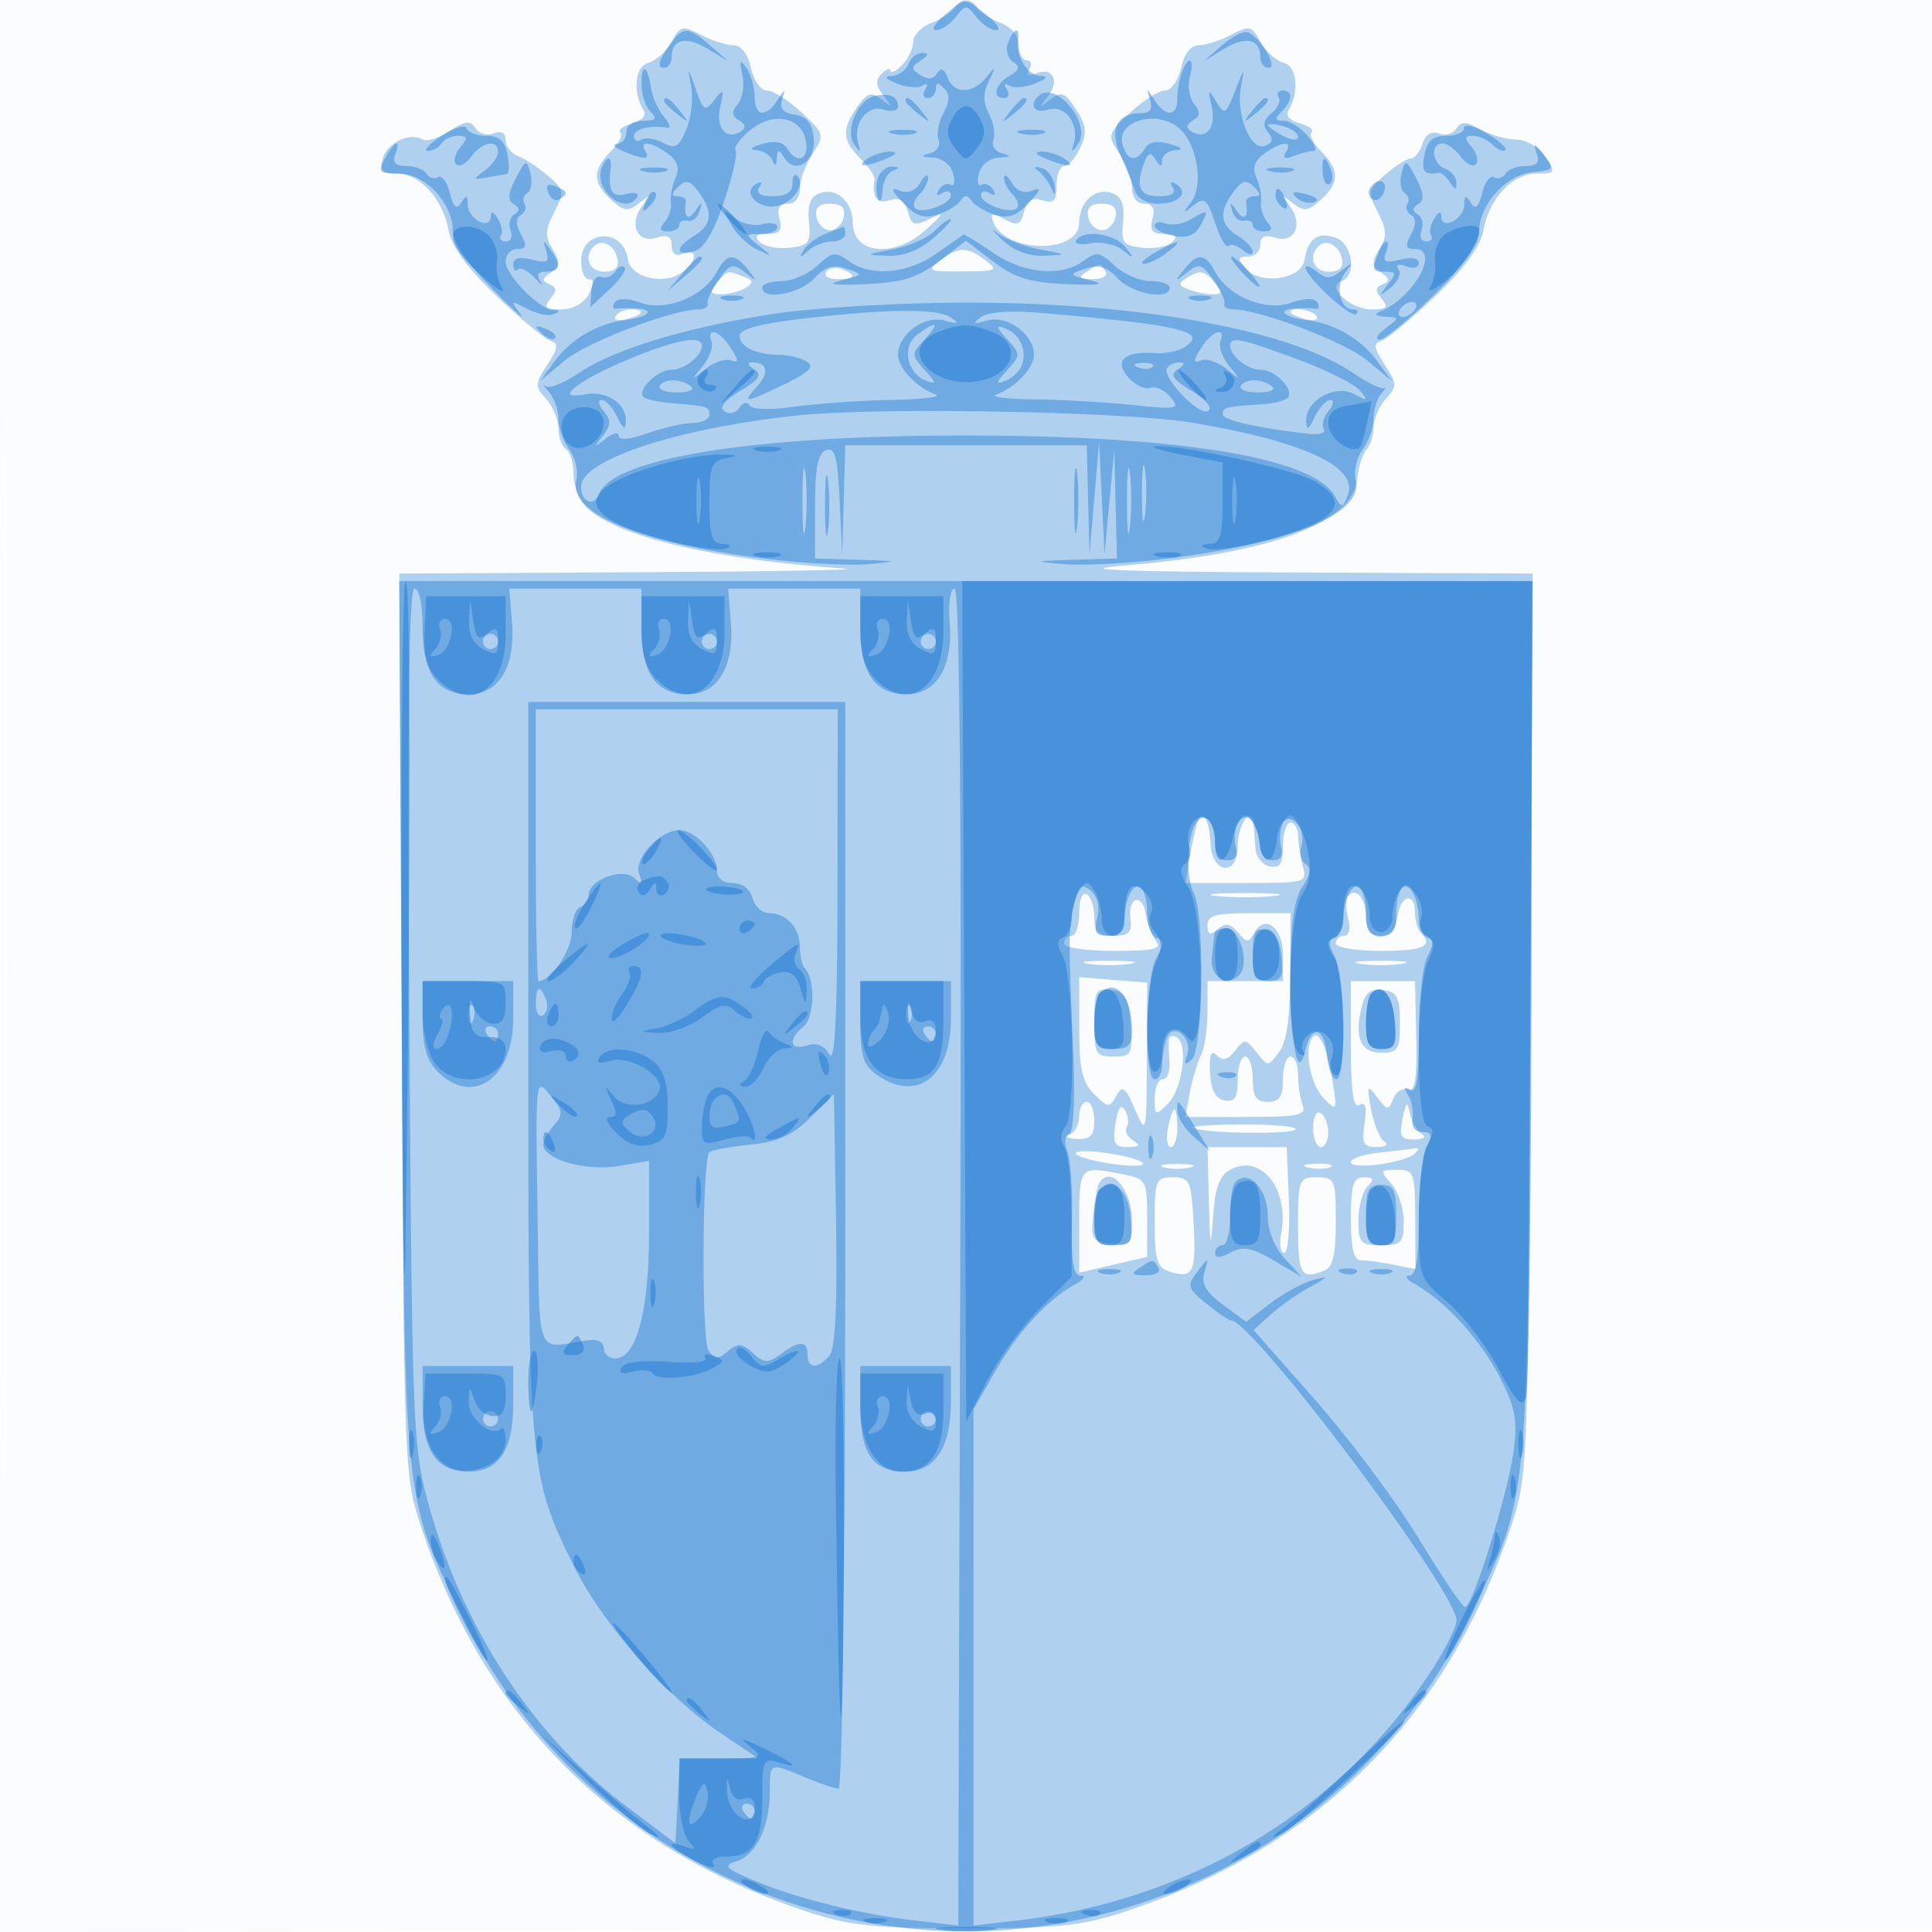
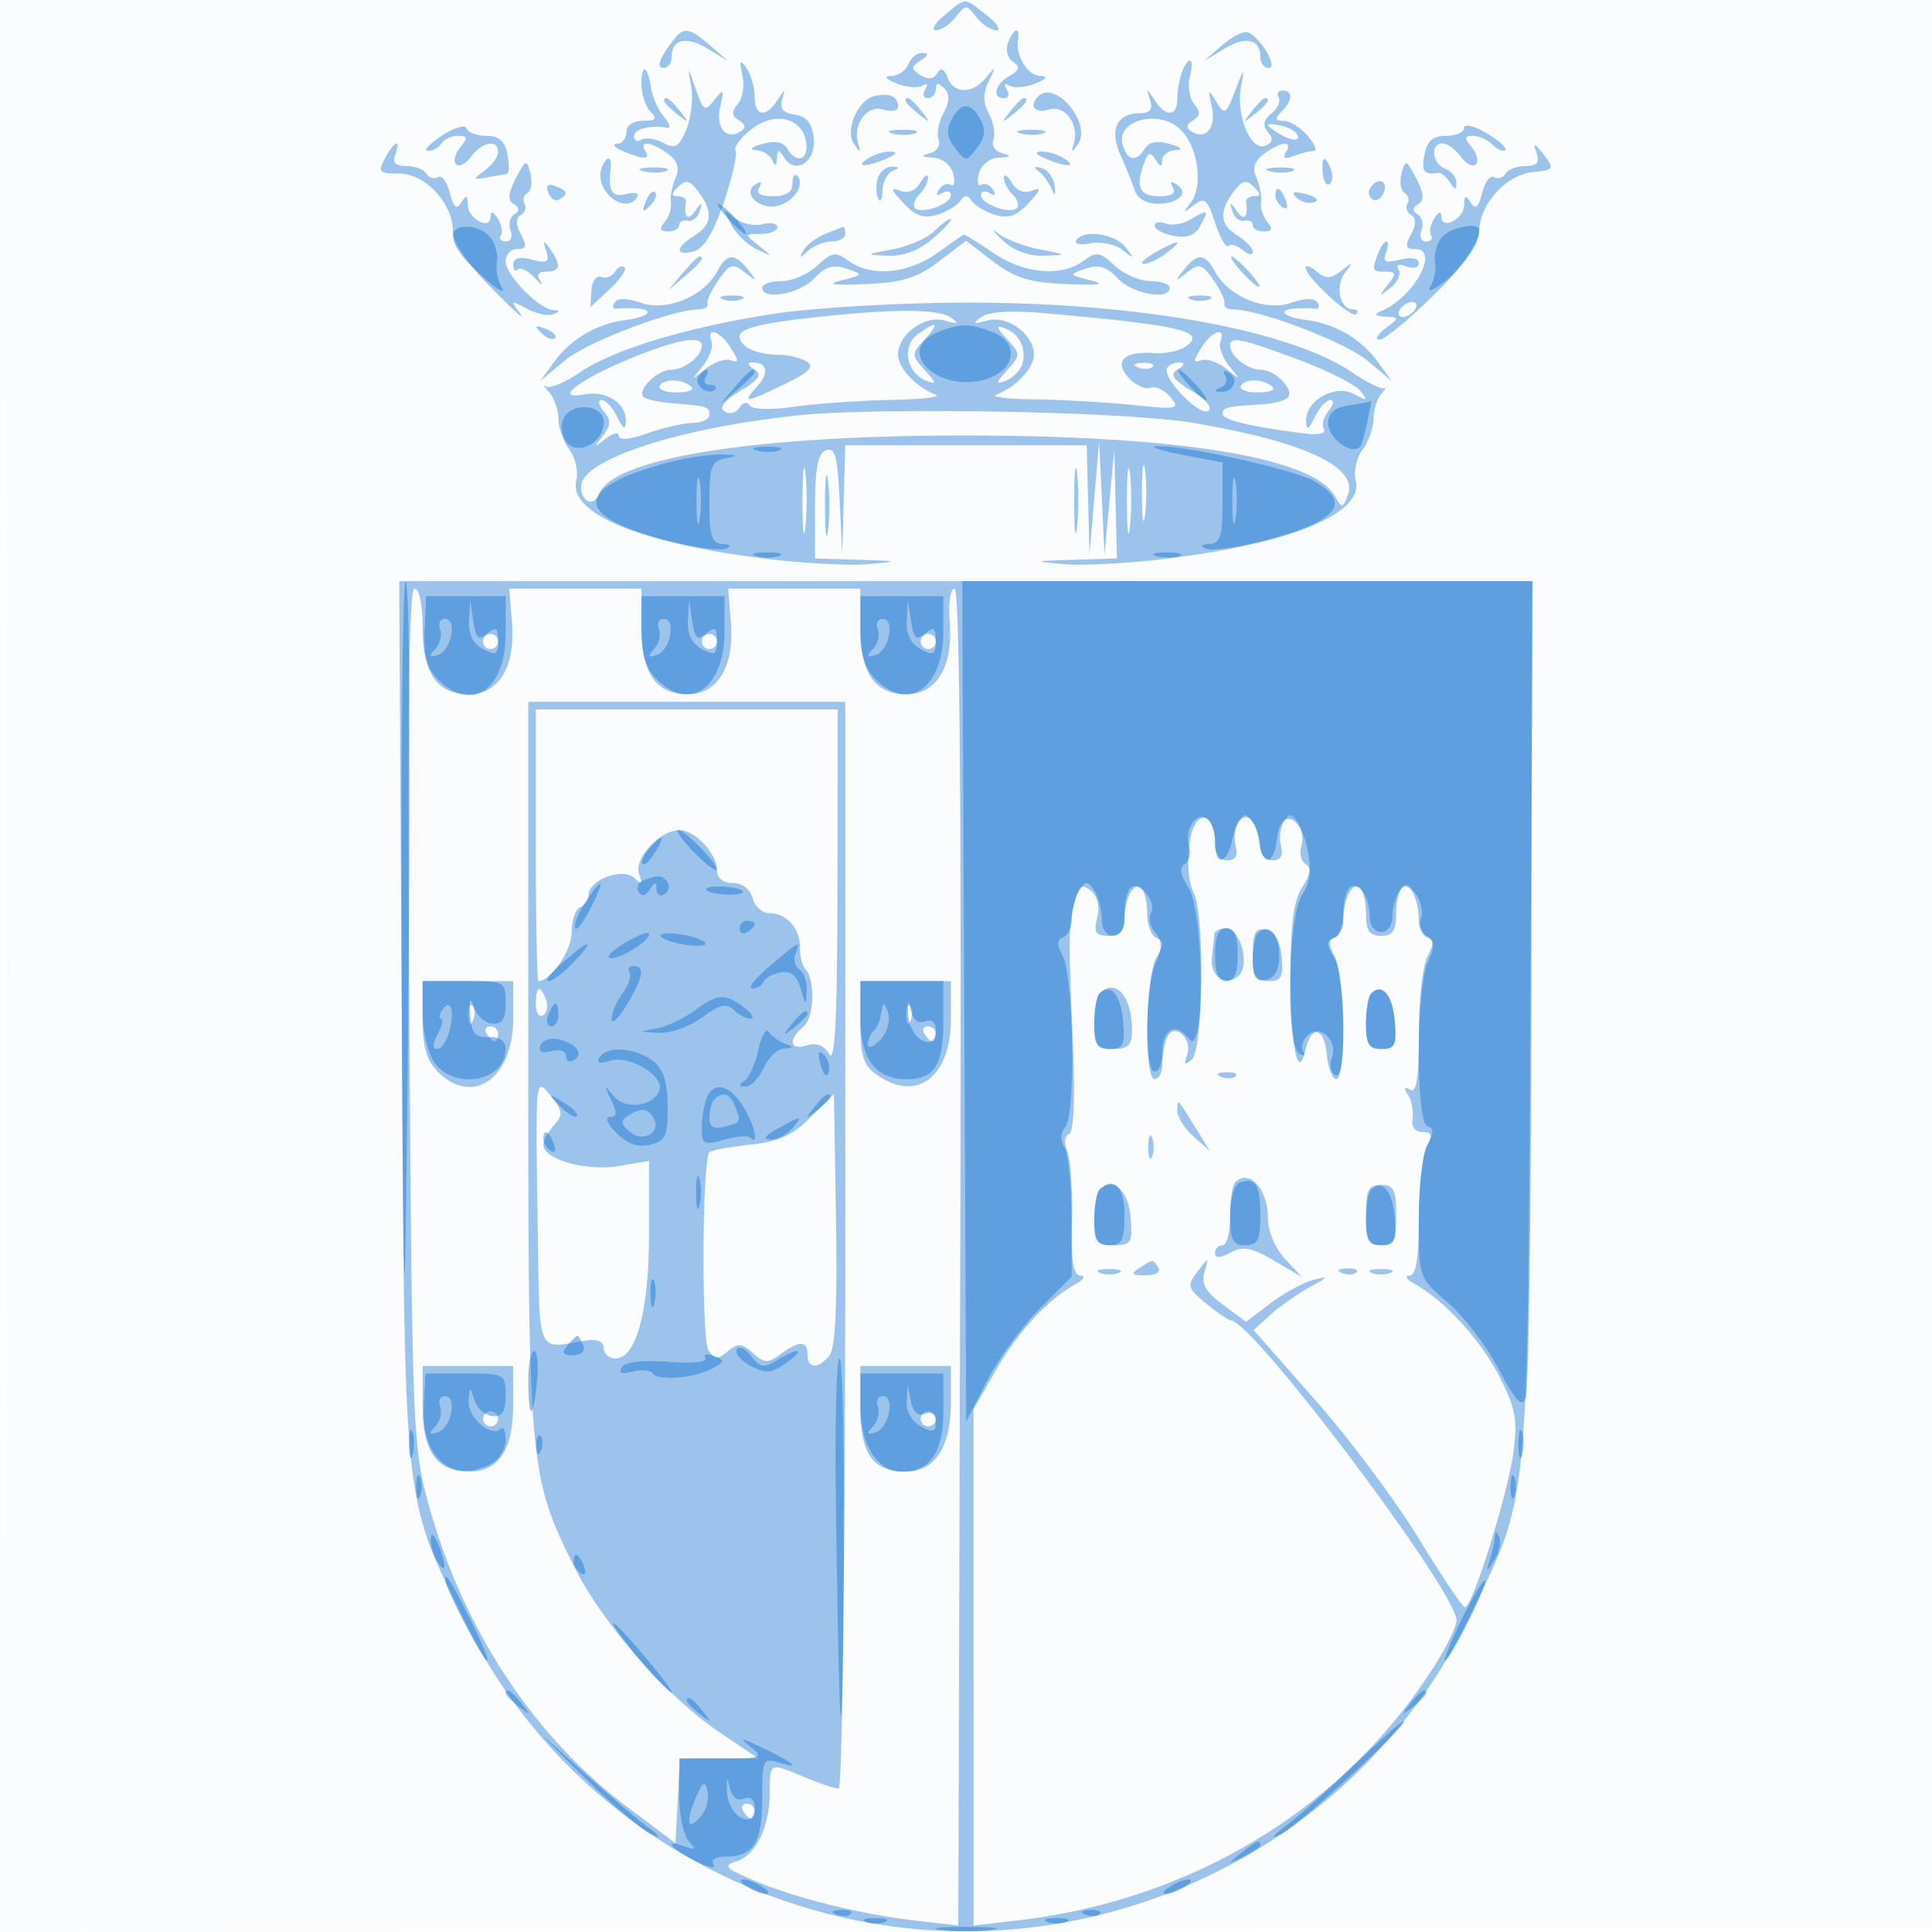
<svg xmlns="http://www.w3.org/2000/svg" width="256" height="256">
  <path fill="#1976D2" fill-opacity=".016" fill-rule="evenodd" d="M0 128.004v128.004l128.25-.254 128.25-.254.254-127.75L257.008 0H0zm.485.496c0 70.4.119 99.053.265 63.672s.146-92.98 0-128S.485 58.1.485 128.5" />
-   <path fill="#1976D2" fill-opacity=".33" fill-rule="evenodd" d="M126.462 1.062c-.361.584-1.738 1.472-3.059 1.975-1.322.502-2.403 1.632-2.403 2.51s-.675 2.271-1.5 3.096-1.5 1.153-1.5.728c0-.424-.521-.25-1.158.387-.876.876-.816 1.592.25 2.95 1.267 1.612 1.242 1.662-.252.494-1.412-1.104-1.897-.958-3.25.973-2.091 2.986-2.006 4.409.41 6.825 1.1 1.1 1.947 2.337 1.882 2.75-.381 2.409.28 3.333 1.994 2.789 1.35-.428 2.03-.005 2.426 1.508.478 1.826.855 1.954 2.874.967 2.03-.991 1.969-.811-.482 1.426-4.154 3.79-9.694 3.262-9.694-.925 0-2.825-2.199-4.76-4.435-3.902-1.192.458-1.597 1.565-1.377 3.768.278 2.78 0 3.155-2.56 3.447-1.579.181-3.357-.157-3.95-.75-.771-.771-.478-1.078 1.028-1.078 1.614 0 1.985-.467 1.584-2-.364-1.391-.031-2 1.093-2 .96 0 1.617-.828 1.617-2.035 0-1.12.752-3.183 1.672-4.587 1.628-2.485 1.591-2.626-1.446-5.464-1.715-1.603-3.781-2.914-4.592-2.914-.826 0-1.765-1.321-2.134-3-.41-1.869-1.289-3.002-2.329-3.006-.919-.004-2.86-.627-4.314-1.385-2.437-1.272-2.738-1.2-3.873.922-.678 1.265-2.051 2.515-3.051 2.776-1.81.474-2.151 3.913-.632 6.372.387.625-.264 1.339-1.519 1.668-1.207.315-1.914.854-1.572 1.197.343.342-.239 1.485-1.293 2.539-2.441 2.441-2.424 4.149.064 6.4 1.715 1.552 2.219 1.606 3.75.405 1.605-1.259 1.642-1.227.407.349-1.881 2.399-.713 5.08 1.857 4.265C88.457 31.038 89 31.319 89 32.54c0 1.077.535 1.469 1.5 1.098 1.909-.732 1.948.745.06 2.312-2.332 1.935-7.009.91-7.368-1.615-.599-4.205-6.192-3.959-6.192.272 0 1.316.466 2.393 1.035 2.393.702 0 .691.644-.035 2-.647 1.209-2.094 2-3.658 2-2.106 0-2.371-.261-1.423-1.403.894-1.077.865-1.523-.127-1.924-1.006-.405-.96-.752.208-1.566 1.244-.867 1.283-1.396.232-3.092-1.04-1.677-1.003-2.557.203-4.89 1.372-2.653 1.32-2.978-.775-4.799-1.236-1.074-3.015-2.248-3.953-2.608-.939-.361-1.707-1.33-1.707-2.155 0-.965-.572-1.281-1.601-.886-.88.338-1.967.022-2.415-.702-.656-1.062-1.32-.985-3.427.396-1.437.942-3.055 1.439-3.594 1.106-1.647-1.018-4.717.474-5.261 2.556C50.297 22.58 50.693 23 52.555 23c3.055 0 6.09 3.293 6.87 7.454.42 2.236 2.441 5.022 6.347 8.747 3.152 3.007 6.362 5.677 7.133 5.934 1.151.384 1.082.955-.383 3.192-1.654 2.523-1.665 2.857-.154 4.527.898.992 1.632 2.754 1.632 3.916s.45 2.39 1 2.73 1 1.872 1 3.404.85 3.555 1.888 4.494c4.213 3.813 16.921 6.773 34.112 7.946 2.475.168-9.807.385-27.294.481L52.912 76l.309 59.75c.308 59.528.318 59.776 2.643 66.75 8.375 25.126 25.499 42.233 50.734 50.688 5.948 1.992 8.906 2.312 21.402 2.312s15.454-.32 21.402-2.312c25.235-8.455 42.359-25.562 50.734-50.688 2.325-6.974 2.335-7.222 2.643-66.75l.309-59.75-31.794-.143c-22.871-.102-29.196-.355-22.536-.901 19.657-1.611 30.419-5.591 31.069-11.488.18-1.633.742-3.396 1.25-3.918s.923-1.837.923-2.921.734-2.783 1.632-3.775c1.511-1.67 1.5-2.004-.154-4.527-1.465-2.237-1.534-2.808-.383-3.192.771-.257 3.981-2.927 7.133-5.934 3.906-3.725 5.927-6.511 6.347-8.747.799-4.261 3.835-7.454 7.086-7.454 2.458 0 2.51-.109 1.078-2.25-.844-1.263-2.542-2.257-3.872-2.267-1.302-.009-3.437-.618-4.744-1.353-1.888-1.061-2.536-1.079-3.149-.088-.425.687-1.47.982-2.322.655-.992-.381-1.772.106-2.168 1.354-.34 1.072-1.035 1.949-1.544 1.949s-2.032.963-3.386 2.14c-2.315 2.013-2.374 2.308-.989 4.985 1.206 2.333 1.243 3.213.203 4.89-1.051 1.696-1.012 2.225.232 3.092 1.168.814 1.214 1.161.208 1.566-.992.401-1.021.847-.127 1.924.946 1.14.696 1.403-1.336 1.403-2.856 0-6.096-3.039-3.995-3.746 2.116-.712 1.479-5.047-.851-5.786-2.375-.754-3.543.118-4.06 3.032-.457 2.571-5.924 3.308-7.797 1.051-1.073-1.293-1.017-1.551.336-1.551.892 0 1.622-.705 1.622-1.567 0-1.114.58-1.384 2.005-.931 2.57.815 3.738-1.866 1.857-4.265-1.235-1.576-1.198-1.608.407-.349 1.531 1.201 2.035 1.147 3.75-.405 2.488-2.251 2.505-3.959.064-6.4-1.054-1.054-1.636-2.197-1.293-2.539s-.365-.882-1.572-1.197c-1.255-.329-1.906-1.043-1.519-1.668 1.519-2.459 1.178-5.898-.632-6.372-1-.261-2.373-1.511-3.051-2.776-1.135-2.122-1.436-2.194-3.873-.922-1.454.758-3.395 1.381-4.314 1.385-1.04.004-1.919 1.137-2.329 3.006-.369 1.679-1.308 3-2.134 3-.811 0-2.877 1.311-4.592 2.914-3.037 2.838-3.074 2.979-1.446 5.464.92 1.404 1.672 3.467 1.672 4.587 0 1.207.657 2.035 1.617 2.035 1.124 0 1.457.609 1.093 2-.401 1.533-.03 2 1.584 2 1.506 0 1.799.307 1.028 1.078-.593.593-2.371.931-3.95.75-2.56-.292-2.838-.667-2.56-3.447.22-2.203-.185-3.31-1.377-3.768-2.236-.858-4.435 1.077-4.435 3.901 0 4.177-9.796 4.067-11.406-.129-.444-1.158-.157-1.221 1.503-.333 1.732.927 2.137.771 2.601-1.005.396-1.513 1.076-1.936 2.426-1.508 1.502.477 1.876.084 1.876-1.972 0-1.412.46-2.567 1.021-2.567.562 0 1.526-1.107 2.142-2.459.901-1.977.786-2.97-.588-5.067-1.475-2.251-1.939-2.428-3.392-1.291-1.501 1.175-1.539 1.133-.347-.389 1.629-2.08.704-3.939-1.532-3.08q-1.635.628-.909-.544c.398-.644.246-1.17-.336-1.17S135 7.089 135 5.975c0-1.218-.958-2.389-2.403-2.938-1.321-.503-2.698-1.391-3.059-1.975-.84-1.359-2.236-1.359-3.076 0M108.19 28.75c.186.962 1 1.75 1.81 1.75s1.624-.788 1.81-1.75c.236-1.228-.304-1.75-1.81-1.75s-2.046.522-1.81 1.75m36 0c.186.962 1 1.75 1.81 1.75s1.624-.788 1.81-1.75c.236-1.228-.304-1.75-1.81-1.75s-2.046.522-1.81 1.75m-65.502 3.896C77.272 34.061 78.073 36 80.073 36c1.398 0 1.968-.543 1.75-1.667-.357-1.841-2.064-2.759-3.135-1.687m96 0c-1.416 1.415-.615 3.354 1.385 3.354 1.398 0 1.968-.543 1.75-1.667-.357-1.841-2.064-2.759-3.135-1.687m-50.129 1.886c-1.79 1.354-1.557 1.466 3 1.436 4.562-.029 4.792-.144 3-1.5-2.404-1.818-3.527-1.806-6 .064m-15.086 1.512c-.325.526.336.956 1.468.956 2.415 0 2.658-.556.591-1.349-.807-.31-1.734-.133-2.059.393M144 36c-1.207.78-1.049.972.809.985 1.288.008 2.036-.427 1.691-.985-.743-1.202-.639-1.202-2.5 0m-49 1.5c-1.031 1.243-.924 1.497.628 1.485 1.029-.009 2.472-.396 3.206-.861 1.064-.675.997-.975-.332-1.485-2.185-.838-2.068-.867-3.502.861m62.166-.624c-1.064.675-.997.975.332 1.485.916.351 2.359.639 3.206.639 1.256 0 1.311-.277.296-1.5-1.423-1.714-1.972-1.804-3.834-.624m-75.608 5.031c-.309.498.34.671 1.441.383 2.335-.611 2.63-1.29.56-1.29-.793 0-1.693.408-2.001.907M171 41.383c0 .211.901.619 2.001.907 1.101.288 1.75.115 1.441-.383-.538-.871-3.442-1.313-3.442-.524m-12.39 67.724c-.24.766-.69 2.856-.998 4.643l-.562 3.25h8.092c7.903 0 8.077-.052 7.488-2.25-.331-1.237-.609-3.037-.616-4S171.55 109 171 109s-1 1.383-1 3.073c0 2.391-.389 2.998-1.75 2.732-.963-.187-1.815-1.233-1.894-2.323s-.191-2.571-.25-3.291c-.213-2.628-2.106.016-2.106 2.941 0 4.075-3.451 3.68-3.601-.413-.116-3.164-1.145-4.666-1.789-2.612M143 120.941c0 1.682-.45 3.059-1 3.059s-1 .45-1 1c0 .566 2.874 1 6.622 1 5.179 0 6.399-.272 5.596-1.25-.564-.687-1.182-2.28-1.372-3.54-.447-2.957-2.439-2.434-2.058.54.232 1.818-.2 2.25-2.25 2.25-2.024 0-2.538-.494-2.538-2.441 0-1.343-.45-2.719-1-3.059-.583-.361-1 .656-1 2.441m18.25-2.213c2.063.216 5.438.216 7.5 0 2.063-.215.375-.392-3.75-.392s-5.812.177-3.75.392m17.408-.052c-.342.341-.356 1.679-.031 2.972.353 1.41.146 2.352-.519 2.352-.609 0-1.108.45-1.108 1 0 .556 2.667 1 6 1 5.634 0 7.018-.639 5.25-2.424-.412-.416-.75-1.607-.75-2.647 0-2.832-1.952-2.377-2.316.54-.437 3.494-4.184 3.574-4.184.09 0-2.492-1.225-4.001-2.342-2.883M160 122.622c0 1.259.306 1.369 1.367.488 1.043-.865 1.678-.76 2.675.441 1.165 1.403 1.401 1.409 2.159.054 1.435-2.563 3.799-.695 3.799 3.002V130h-10v4.066c0 2.236-.387 4.823-.859 5.75-.473.926-1.136 3.147-1.475 4.934l-.616 3.25h8.082c6.959 0 7.998-.22 7.475-1.582-.334-.87-.607-2.67-.607-4s-.45-2.418-1-2.418-1 1.35-1 3c0 2.333-.444 3-2 3s-2-.667-2-3c0-1.65-.45-3-1-3s-1 1.383-1 3.073c0 2.388-.39 2.999-1.75 2.738-1.208-.232-1.802-1.374-1.918-3.691-.12-2.408.138-3.05.916-2.272.777.777 1.459.598 2.417-.633 1.252-1.609 1.428-1.595 2.835.226 1.485 1.922 1.515 1.922 2.968 0 1.008-1.333 1.478-4.527 1.5-10.191L171 121h-5.5c-4.407 0-5.5.323-5.5 1.622m-15.75 5.094c1.512.229 3.988.229 5.5 0s.275-.416-2.75-.416-4.262.187-2.75.416m36 0c1.512.229 3.988.229 5.5 0s.275-.416-2.75-.416-4.262.187-2.75.416M143 136.243c0 5.387.399 7.156 1.968 8.725 1.834 1.834 2.035 1.851 2.937.25.832-1.476 1.183-1.225 2.493 1.782 1.497 3.439 1.524 3.322 1.563-6.649l.039-10.15-4.5-.358-4.5-.357zm36 2.316c0 6.127.322 8.36 1.134 7.858.786-.486.993.264.674 2.441-.392 2.665-.147 3.14 1.615 3.127 1.213-.009 1.622-.321.984-.75-.601-.404-1.38-2.31-1.732-4.235-.587-3.214-.521-3.345.815-1.597 1.342 1.757 1.506 1.771 2.112.193.361-.941 1.23-1.491 1.931-1.222.97.373 1.238-1.284 1.121-6.941l-.154-7.431-4.25-.001L179 130zm-34-3.129c0 4.235.187 4.57 2.557 4.57 2.391 0 2.538-.278 2.25-4.25-.255-3.533-.687-4.304-2.557-4.57-2.052-.291-2.25.084-2.25 4.25m35.447-2.074c-1.031 4.105-.179 6.144 2.567 6.144 2.234 0 2.486-.406 2.486-4 0-3.368-.35-4.05-2.215-4.315-1.655-.235-2.372.313-2.838 2.171m-25.558 4.335c-.061.445-.028 1.821.072 3.059s-.3 2.25-.889 2.25c-.59 0-1.072 1.125-1.072 2.5 0 2.384.081 2.418 1.75.743 1.919-1.926 2.731-7.828 1.207-8.769-.526-.326-1.007-.228-1.068.217m18.883-.028c-.972 1.795-.041 6.211 1.67 7.922 1.731 1.731 1.772 1.633 1.075-2.643-.734-4.512-1.923-6.797-2.745-5.279M143 147.917c0 1.054-.562 2.143-1.25 2.421-.687.277-.238.54 1 .583 1.754.062 2.25-.472 2.25-2.421 0-1.375-.45-2.5-1-2.5s-1 .863-1 1.917m4.802.982c-.385 2.622-.135 3.099 1.621 3.086 1.571-.012 1.741-.228.699-.889-.758-.48-1.125-1.282-.816-1.782s.199-1.496-.244-2.213c-.543-.878-.954-.292-1.26 1.798m38.037-.649c-.472 2.312-.225 2.748 1.55 2.735 1.265-.009 1.656-.31.977-.75-.624-.404-1.322-1.635-1.55-2.735-.343-1.65-.514-1.519-.977.75m-31.084 1.25c-.263 1.375-.09 2.5.384 2.5.473 0 .861-1.125.861-2.5s-.173-2.5-.383-2.5-.599 1.125-.862 2.5m19.245-.059c0 1.407.45 2.559 1 2.559s1-.873 1-1.941-.45-2.219-1-2.559c-.567-.351-1 .49-1 1.941m-15.914-.022c.731.731 12.87.959 13.573.255.371-.371-2.626-.674-6.659-.674s-7.145.189-6.914.419m-15.457 3.534c.479.437 2.838 1.041 5.242 1.342s3.979.19 3.5-.248c-.479-.437-2.838-1.041-5.242-1.342s-3.979-.19-3.5.248m17.556 6.297c.16 6.26.235 6.534.552 2.007.275-3.932.854-5.503 2.315-6.285 4.074-2.18 7.834 2.615 6.7 8.546-.261 1.365-.07 2.482.424 2.482s.769-3.149.611-6.997l-.287-6.996-5.25-.004L160 152zm22.565-6.522c-2.062.216-3.75.787-3.75 1.269 0 1.055 7.102.107 8.45-1.127.6-.55.6-.808 0-.702-.522.093-2.637.345-4.7.56m-28.5 1.961c.963.252 2.537.252 3.5 0 .963-.251.175-.457-1.75-.457s-2.713.206-1.75.457m19.019.004c.973.254 2.323.237 3-.037s-.119-.481-1.769-.461-2.204.244-1.231.498M143 161.817v6.816l4.5-1.044 4.5-1.044v-5.147c0-4.966-.111-5.17-3.125-5.773-5.859-1.172-5.875-1.155-5.875 6.192m41.345-4.988c.91 1.006 1.655 3.256 1.655 5 0 2.857-.297 3.171-3 3.171-2.727 0-3-.3-3-3.3 0-1.815.54-3.84 1.2-4.5.933-.933.822-1.2-.5-1.2-1.394 0-1.7.99-1.7 5.5 0 4 .375 5.5 1.375 5.5.756 0 2.681.261 4.277.58l2.902.581-.027-6.579c-.026-6.275-.139-6.58-2.432-6.581-2.267-.001-2.31.104-.75 1.828m-38.687-.079c-.253.412-.617 2.325-.809 4.25-.317 3.177-.095 3.529 2.401 3.816 2.518.29 2.75.033 2.75-3.05 0-4.163-2.847-7.453-4.342-5.016m7.342 5.183c0 5.045.298 6.027 1.991 6.564 3.11.987 3.533.132 3.17-6.399-.316-5.684-.502-6.098-2.75-6.098-2.277 0-2.411.329-2.411 5.933m19 .567c0 6.444.361 7.066 3.418 5.893 1.195-.458 1.582-2.049 1.582-6.5 0-5.619-.116-5.893-2.5-5.893-2.41 0-2.5.233-2.5 6.5" />
  <path fill="#1976D2" fill-opacity=".423" fill-rule="evenodd" d="M125.139 2.033C123.841 3.115 123.341 4 124.029 4s1.863-.787 2.611-1.75c1.295-1.667 1.425-1.667 2.72 0 .748.963 1.934 1.75 2.635 1.75s.131-.9-1.268-2c-3.044-2.394-2.671-2.396-5.588.033M89.278 5.25C87.352 7.74 86.903 9 87.941 9 88.523 9 89 8.352 89 7.559c0-2.39 1.93-2.827 4.794-1.086L96.5 8.119l-2.361-2.06c-2.74-2.39-3.536-2.523-4.861-.809m44.295.42c-.352.919-.063 2.052.643 2.518.997.659.893 1.079-.466 1.88-1.93 1.138-2.353 2.932-.691 2.932.582 0 .738-.52.346-1.155-.42-.679-.277-.884.348-.498.584.361 2.116.235 3.405-.282 1.551-.621 1.787-.96.699-1.002-1.715-.066-3.318-2.663-2.971-4.813.292-1.808-.563-1.535-1.313.42m28.328.356L159.5 8.119l2.706-1.646C165.07 4.732 167 5.169 167 7.559c0 .793.505 1.441 1.122 1.441 1.3 0-1.186-4.188-2.806-4.728-.557-.186-2.094.604-3.415 1.754M120.362 8.5c-.317.825-1.315 1.529-2.219 1.563-1.088.042-.852.381.699 1.002 1.289.517 2.821.643 3.405.282.625-.386.768-.181.348.498-.392.635-.236 1.155.346 1.155S124 12.46 124 11.8c0-.868.302-.898 1.093-.107.79.79.769 1.697-.077 3.278-.644 1.202-.935 2.797-.648 3.544.287.748-.241 1.561-1.173 1.806-1.276.336-1.167.476.438.563 1.232.067 2.355.962 2.657 2.117.288 1.101.147 1.769-.314 1.484s-1.163.009-1.561.653c-.452.731-.291.903.43.457.635-.392 1.155-.267 1.155.279 0 1.182-3.888 2.571-4.759 1.701-.334-.335-.075-1.141.576-1.792.651-.65 1.169-1.655 1.153-2.233-.017-.577-.479-.281-1.027.658-.624 1.071-1.627 1.467-2.685 1.061-1.31-.503-1.211-.135.439 1.636 1.599 1.716 2.711 2.103 4.466 1.555 1.285-.401 2.675-1.231 3.087-1.845.552-.82.948-.82 1.5 0 .412.614 1.802 1.444 3.087 1.845 1.755.548 2.867.161 4.466-1.555 1.65-1.771 1.749-2.139.439-1.636-1.058.406-2.061.01-2.685-1.061-.548-.939-1.01-1.235-1.027-.658s.502 1.582 1.153 2.233.91 1.457.576 1.792c-.871.87-4.759-.519-4.759-1.701 0-.546.52-.671 1.155-.279.721.446.882.274.43-.457-.398-.644-1.1-.938-1.561-.653s-.602-.383-.314-1.484c.302-1.155 1.425-2.05 2.657-2.117 1.605-.087 1.714-.227.438-.563-.932-.245-1.46-1.058-1.173-1.806.287-.747.022-2.294-.59-3.437-.807-1.507-.813-2.696-.022-4.328.984-2.031.952-2.079-.325-.5-1.806 2.233-4.29 2.247-5.142.028-.458-1.194-.882-1.363-1.383-.553-.48.776-1.218.851-2.196.222-1.295-.832-1.292-1.066.026-1.932 1.051-.69 1.117-.989.219-1-.705-.008-1.541.66-1.857 1.485M98.371 9.948c.3 1.346.031 3.068-.599 3.826-.867 1.045-.831 1.572.149 2.177.91.563.965 1.001.186 1.483-1.907 1.179-3.296-.532-2.673-3.293.538-2.382.462-2.47-.775-.896-1.26 1.602-1.465 1.479-2.497-1.5-1.041-3.004-1.084-3.03-.585-.341.296 1.597.012 4.173-.631 5.725-.981 2.369-1.475 2.658-3.078 1.8-1.05-.562-2.35-.749-2.889-.416s-.979.128-.979-.454c0-.976 2.22-1.539 4.419-1.121.506.096.302-.569-.453-1.479s-1.516-2.595-1.692-3.746C85.806 8.646 85 8.279 85 11.133c0 1.357.54 3.007 1.2 3.667.933.933.711 1.2-1 1.2-1.289 0-2.2.621-2.2 1.5 0 .825-.562 1.532-1.25 1.57s-.35.457.75.93c2.752 1.183 3.731 1.183 3 0-.886-1.434.8-1.233 2.971.355 1.327.97 1.621 1.894 1.034 3.25-.451 1.042-.722 2.491-.602 3.219s-.252 1.891-.826 2.584c-.76.916-.641 1.259.439 1.259.816 0 1.484-.375 1.484-.834s.506-.72 1.125-.583c.619.138 1.328-.425 1.576-1.25.401-1.333.333-1.333-.61 0-.953 1.348-1.526.755-1.209-1.25.065-.413-.422-.75-1.082-.75-.897 0-.88-.315.067-1.25 1.016-1.002 1.552-.865 2.7.691 1.96 2.656 1.798 4.314-.567 5.791-2.549 1.592-2.581 2.733-.057 2.073 1.314-.344 2.6-2.457 3.978-6.537 1.12-3.316 1.816-6.384 1.548-6.818-.268-.435.67-1.701 2.085-2.814 3.091-2.431 6.776-1.557 7.266 1.723.353 2.366-1.266 2.893-2.52.819-.531-.878-1.64-1.079-3.3-.6-1.435.415-1.79.765-.833.822.916.055 1.893.663 2.171 1.35.346.858.534.779.598-.25.079-1.257.238-1.274.978-.104 1.492 2.355 4.262.481 3.903-2.64-.224-1.951-.958-2.847-2.512-3.068-1.535-.219-2.038-.819-1.674-2 .459-1.491.389-1.484-.605.062-1.561 2.427-3.023 2.187-3.041-.5-.009-1.238-.498-2.925-1.087-3.75-.845-1.183-.956-.983-.527.948m58.236-.366c-.334.87-.607 2.445-.607 3.5 0 2.395-1.539 2.481-3.026.168-1.071-1.667-1.099-1.667-.581 0 .383 1.231-.003 1.75-1.302 1.75-3.101 0-4.135 2.171-2.631 5.526.733 1.636 1.591 3.762 1.905 4.724.34 1.041 1.575 1.75 3.045 1.75 2.797 0 4.215-1.495 2.452-2.585-.731-.452-.903-.291-.457.43.468.758-.166 1.155-1.846 1.155-2.6 0-3.151-1.293-1.92-4.502.51-1.329.81-1.396 1.485-.332.633.999.849 1.02.861.084.008-.687.802-1.295 1.765-1.35 1.121-.064.852-.359-.75-.822-1.66-.479-2.769-.278-3.3.6-1.143 1.89-2.386 1.632-2.974-.618-.784-2.997 4.461-4.539 7.386-2.171 2.543 2.06 3.465 7.667 1.645 10-1.1 1.41-1.05 1.449.4.315 1.452-1.135 1.806-.847 2.85 2.317.656 1.987 1.444 3.362 1.751 3.055s1.162-.057 1.9.555 1.342.717 1.342.232-.9-1.444-2-2.131c-2.365-1.477-2.527-3.135-.567-5.791 1.148-1.556 1.684-1.693 2.7-.691.947.935.964 1.25.067 1.25-.66 0-1.147.338-1.082.75.317 2.005-.256 2.598-1.209 1.25-.943-1.333-1.011-1.333-.61 0 .248.825.957 1.388 1.576 1.25s1.125.125 1.125.583c0 .459.668.834 1.484.834 1.08 0 1.199-.343.439-1.259-.574-.693-.946-1.856-.826-2.584s-.151-2.177-.602-3.219c-.587-1.356-.293-2.28 1.034-3.25 2.276-1.664 3.843-1.766 2.866-.185-.493.798-.168.957 1.023.5.96-.369 2.154-.67 2.654-.67s.138-.9-.804-2-2.377-2-3.19-2c-1.15 0-1.211-.267-.278-1.2 1.484-1.484 1.55-2.8.141-2.8-.582 0-.812.399-.511.887.301.487-.128 1.447-.953 2.132-1.068.886-1.202 1.608-.464 2.497.741.893.628 1.408-.394 1.8-1.931.741-3.897-4.172-3.168-7.912.493-2.525.392-2.451-.77.564-1.252 3.244-1.414 3.341-2.523 1.5-1.071-1.778-1.128-1.713-.591.673.622 2.76-.767 4.471-2.674 3.293-.779-.482-.724-.92.186-1.483.98-.605 1.016-1.132.149-2.177-.63-.758-.886-2.367-.57-3.576.659-2.52-.141-2.989-1.051-.616m-40.718 3.14c-2.236.515-3.971 4.577-2.719 6.37.823 1.18.911 1.165.541-.092-.752-2.558 1.197-5.164 3.35-4.481 1.066.339 1.939.162 1.939-.393 0-1.341-1.142-1.857-3.111-1.404m21.669.053c-1.263 1.263-.427 2.318 1.381 1.744 2.153-.683 4.102 1.923 3.35 4.481-.37 1.257-.282 1.272.541.092 1.895-2.714-3.004-8.584-5.272-6.317M88 13.378c0 .207.787.995 1.75 1.75 1.586 1.243 1.621 1.208.378-.378C88.821 13.084 88 12.555 88 13.378m32 0c0 .207.787.995 1.75 1.75 1.586 1.243 1.621 1.208.378-.378-1.307-1.666-2.128-2.195-2.128-1.372m13.872 1.372c-1.243 1.586-1.208 1.621.378.378 1.666-1.307 2.195-2.128 1.372-2.128-.207 0-.995.787-1.75 1.75m32 0c-1.243 1.586-1.208 1.621.378.378 1.666-1.307 2.195-2.128 1.372-2.128-.207 0-.995.787-1.75 1.75M58.5 18.007c-1.65 1.089-2.464 1.983-1.809 1.986.655.004 1.469-.443 1.809-.993s1.322-1 2.181-1c1.288 0 1.341.269.299 1.524-.696.838-.939 1.85-.541 2.249.399.398 1.3-.063 2.003-1.025C63.885 18.775 66 18.414 66 20.14c0 .627-.787 1.723-1.75 2.436-1.628 1.207-1.611 1.272.25.937 1.1-.198 2.275-.394 2.611-.436.337-.043.397-1.202.134-2.577-.345-1.804-1.119-2.5-2.778-2.5-1.265 0-2.45-.444-2.634-.986s-1.683-.095-3.333.993M168 16.558c0 .205.9.853 2 1.442 1.105.591 2 .659 2 .152 0-.505-.9-1.154-2-1.442-1.1-.287-2-.356-2-.152m26 .385c0 .582-1.073 1.057-2.383 1.057-1.749 0-2.511.666-2.862 2.5-.432 2.262-.106 2.681 1.883 2.415.351-.047 1.019.515 1.485 1.25.661 1.042.85 1.054.862.054.008-.705-.66-1.541-1.485-1.857-1.749-.671-2.037-3.362-.36-3.362.627 0 1.715.787 2.418 1.748.703.962 1.604 1.423 2.003 1.025.398-.399.155-1.411-.541-2.249-1.032-1.244-1.003-1.524.158-1.524.782 0 1.954.532 2.605 1.183s1.402.965 1.67.698c.267-.267-.851-1.275-2.484-2.24-1.645-.972-2.969-1.283-2.969-.698m-75.731.75c.973.254 2.323.237 3-.037s-.119-.481-1.769-.461-2.204.244-1.231.498m17 0c.973.254 2.323.237 3-.037s-.119-.481-1.769-.461-2.204.244-1.231.498M51 21c-.958 1.791-.76 2 1.892 2C56.335 23 60 26.925 60 30.611c0 1.477 1.916 4.289 5.189 7.615 2.854 2.901 4.542 4.413 3.75 3.36-1.356-1.803-1.306-1.842.866-.685 1.268.676 2.843 1.01 3.5.743.924-.376.923-.504-.003-.565C71.413 40.955 67 36.442 67 34.635c0-.899.691-1.635 1.535-1.635 1.209 0 1.315-.412.497-1.939-.702-1.314-.709-2.143-.018-2.569.56-.347.779-1.018.486-1.492s-.118-1.118.39-1.432c.507-.313.683-1.485.39-2.604-.493-1.888-.632-1.839-1.936.674-1.025 1.976-1.097 2.896-.267 3.409.788.488.811.904.073 1.36-.584.361-.809 1.318-.499 2.125.309.807.038 1.468-.603 1.468s-.944-.359-.673-.798.08-1.451-.426-2.25c-.598-.946-.924-1.027-.934-.233-.023 1.858-3.013.304-3.03-1.576-.012-1.292-.198-1.356-.868-.298-.628.992-1.026.652-1.514-1.291-.364-1.45-1.067-2.385-1.563-2.079-.496.307-1.184.1-1.53-.459-.345-.559-1.55-1.016-2.676-1.016-1.41 0-1.869-.468-1.472-1.5.838-2.185-.112-1.836-1.362.5m152.605-.75c.451 1.295.077 1.75-1.439 1.75-1.126 0-2.331.457-2.676 1.016s-1.034.766-1.53.459c-.496-.306-1.199.629-1.563 2.079-.488 1.943-.886 2.283-1.514 1.291-.67-1.058-.856-.994-.868.298-.017 1.88-3.007 3.434-3.03 1.576-.01-.794-.336-.713-.934.233-.506.799-.697 1.811-.426 2.25s-.032.798-.673.798-.912-.661-.603-1.468.085-1.764-.499-2.125c-.738-.456-.715-.872.073-1.36.83-.513.758-1.433-.267-3.409-1.304-2.513-1.443-2.562-1.936-.674-.293 1.119-.117 2.291.39 2.604.508.314.683.958.39 1.432s-.074 1.145.486 1.492c.691.426.684 1.255-.018 2.569-.818 1.527-.712 1.939.497 1.939 3.479 0-.171 6.523-4.655 8.318-.777.311-.497.569.69.635 1.974.109 1.974.13.059 1.579-1.068.807-1.408 1.468-.757 1.468.652 0 3.888-2.661 7.191-5.914 4.1-4.037 6.007-6.692 6.007-8.365 0-3.597 3.532-7.545 7.077-7.909 2.87-.296 2.947-.417 1.473-2.312-1.248-1.606-1.435-1.655-.945-.25M115 21c-1.828 1.181-.249 1.181 2.5 0 1.319-.567 1.489-.878.5-.914-.825-.031-2.175.381-3 .914m23.5 0c2.749 1.181 4.328 1.181 2.5 0-.825-.533-2.175-.945-3-.914-.989.036-.819.347.5.914m-58.782 1.25c-1.066 2.973 3.145 6.399 4.724 3.843.309-.498-.34-.671-1.441-.383-1.933.505-2.474-.396-2.076-3.46.09-.687-.045-1.25-.298-1.25s-.662.563-.909 1.25m95.552.681c.08 1.062.482 1.722.894 1.468.412-.255.495-1.124.185-1.931-.781-2.036-1.252-1.834-1.079.463m-90.001-.238c.973.254 2.323.237 3-.037s-.119-.481-1.769-.461-2.204.244-1.231.498m31.105.774c-.309.807-.331 2.044-.047 2.75.283.706.551.308.594-.884s.642-2.393 1.329-2.671c.979-.395.972-.521-.031-.583-.705-.043-1.535.581-1.845 1.388m21.226-.793c.605.454 1.385 1.501 1.732 2.326.445 1.054.564.93.4-.417-.127-1.055-.907-2.101-1.732-2.326-.965-.263-1.107-.114-.4.417m30.669.019c.973.254 2.323.237 3-.037s-.119-.481-1.769-.461-2.204.244-1.231.498M105 24.333c0 1.122-.837 1.667-2.559 1.667-1.68 0-2.314-.397-1.846-1.155.453-.731.274-.882-.489-.41-1.877 1.16.579 3.46 3.015 2.823 2.125-.556 3.591-2.88 2.503-3.968-.343-.343-.624.127-.624 1.043m-32.344 1.212c.304.794.956 1.195 1.449.89 1.24-.766 1.126-1.132-.554-1.777q-1.45-.557-.895.887m108.887-.614a1.086 1.086 0 0 0 .336 1.494c.501.31 1.169-.109 1.485-.931.622-1.62-.881-2.085-1.821-.563m-95.979 1.776c-.542 1.425-.428 1.54.56.56.684-.679.991-1.486.683-1.793-.308-.308-.867.247-1.243 1.233M169 25.941c0 .518.445 1.216.989 1.552.566.35.734-.051.393-.941-.665-1.732-1.382-2.049-1.382-.611m2.768.227c.582.582 1.647.86 2.369.62.749-.25.295-.703-1.057-1.057-1.663-.435-2.054-.305-1.312.437m-74.909 3.559c.653 1.225 2.189 2.712 3.414 3.305 2.143 1.038 2.154 1.02.286-.477-1.903-1.524-1.898-1.555.25-1.555 1.205 0 2.191-.408 2.191-.906s-.902-.671-2.005-.382c-1.103.288-2.752-.092-3.664-.844-1.5-1.238-1.545-1.156-.472.859m60.83-.613c-.996.579-2.458.805-3.25.501s-1.439-.169-1.439.3 1.141 1.07 2.535 1.337c1.789.341 2.83-.066 3.536-1.384 1.147-2.143 1.074-2.183-1.382-.754m-33.907 1.532c-.905.906-3.364 1.979-5.464 2.385-3.747.725-3.759.741-.624.854 2.092.075 4.163-.737 6-2.353 1.543-1.358 2.565-2.483 2.27-2.5-.294-.018-1.276.709-2.182 1.614m8.975 1.104c1.522 1.455 3.484 2.209 5.549 2.135 3.18-.114 3.178-.118-.553-.842-2.06-.4-4.557-1.361-5.549-2.135-.991-.774-.742-.396.553.842m-23.405-.757c-1.181.477-2.484 1.461-2.896 2.187-.603 1.062-.486 1.075.597.07.741-.687 2.157-1.25 3.147-1.25s1.8-.45 1.8-1-.112-.971-.25-.937c-.138.035-1.216.454-2.398.93m14.75 2.593c-3.815 2.711-8.75 3.128-11.661.986-1.723-1.268-2.188-1.198-4.139.625-1.208 1.129-3.346 2.053-4.75 2.053s-2.552.394-2.552.875c0 1.717 4.957.838 6.874-1.22 1.472-1.58 2.526-1.901 4.289-1.305 2.284.772 2.269.807-.663 1.546-2.118.534-1.191.681 3.152.499 4.925-.207 6.87-.806 9.75-3.003L128 31.898l3.598 2.744c2.88 2.197 4.825 2.796 9.75 3.003 4.343.182 5.27.035 3.152-.499-2.932-.739-2.947-.774-.663-1.546 1.763-.596 2.817-.275 4.289 1.305 1.917 2.058 6.874 2.937 6.874 1.22 0-.481-1.149-.875-2.552-.875s-3.542-.924-4.75-2.053c-1.951-1.823-2.416-1.893-4.139-.625-2.934 2.159-7.852 1.718-11.964-1.072-2.026-1.375-3.776-2.461-3.889-2.414s-1.735 1.172-3.604 2.5m18.487-1.73c-.291.47.585.642 1.947.382s3.26.142 4.22.894c1.579 1.239 1.614 1.203.372-.382-1.425-1.816-5.615-2.39-6.539-.894m-70.21 1.406c.469 1.457.138 1.655-1.906 1.142-1.662-.417-2.473-.203-2.473.654 0 .702.281.994.624.651s1.356.166 2.25 1.131 1.233 1.171.754.457c-.598-.888-.362-1.297.75-1.297 1.88 0 2.031-.888.512-3-.908-1.263-.989-1.222-.511.262M153 33.5c-1.375.786-2.024 1.445-1.441 1.465.582.019 1.932-.626 3-1.433 2.469-1.868 1.68-1.884-1.559-.032m29.607.082c-.864 2.252-.795 2.418 1.015 2.418 1.402 0 1.436.238.25 1.75-1.242 1.584-1.207 1.62.367.387.956-.75 1.445-1.839 1.086-2.42-.407-.659-.026-.816 1.011-.418.917.352 1.664.155 1.664-.439 0-.646-.989-.829-2.473-.456-1.94.487-2.348.294-1.893-.892.319-.831.355-1.512.08-1.512s-.773.712-1.107 1.582M90.405 36.25 88.5 38.5l2.25-1.905C92.864 34.805 93.455 34 92.655 34c-.19 0-1.202 1.013-2.25 2.25m4.601-.26c-1.763 3.293-6.686 5.317-10.067 4.138-1.851-.645-3.11-.66-3.491-.043-.328.53-.226.9.228.821.453-.078 1.687-.09 2.741-.024 2.489.153 1.478 1.146-1.557 1.528-3.697.465-7.184 2.487-9.328 5.408L71.564 50.5l3.264-2.724C77.772 45.319 89.103 41 92.605 41c.767 0 1.286-.337 1.153-.75s.522-1.834 1.455-3.159c1.507-2.138 1.9-2.251 3.493-1 1.636 1.285 1.673 1.255.422-.341-1.78-2.269-2.812-2.21-4.122.24m61.866-.24c-1.251 1.596-1.214 1.626.422.341 1.593-1.251 1.986-1.138 3.493 1 .933 1.325 1.588 2.746 1.455 3.159s.386.75 1.153.75c3.502 0 14.833 4.319 17.777 6.776l3.264 2.724-1.968-2.682c-2.144-2.921-5.631-4.943-9.328-5.408-3.035-.382-4.046-1.375-1.557-1.528 1.054-.066 2.288-.054 2.741.024.454.079.556-.291.228-.821-.381-.617-1.64-.602-3.491.043-3.381 1.179-8.304-.845-10.067-4.138-1.31-2.45-2.342-2.509-4.122-.24m7.628.25c.995 1.1 2.035 2 2.31 2s-.315-.9-1.31-2-2.035-2-2.31-2 .315.9 1.31 2m-83.001.002c-.386.624-1.218.936-1.85.694s-1.209.556-1.284 1.777l-.134 2.218 2.541-2.356c1.398-1.295 2.291-2.605 1.985-2.911s-.872-.046-1.258.578M173 35.454c0 1.237 6.067 6.812 6.712 6.168.342-.342.144-.622-.438-.622-1.736 0-2.405-3.13-1.041-4.877 1.127-1.443 1.073-1.471-.483-.251-1.403 1.101-2.047 1.126-3.25.128-.825-.685-1.5-.93-1.5-.546m-77.25 4.208c.688.278 1.813.278 2.5 0 .688-.277.125-.504-1.25-.504s-1.937.227-1.25.504m62 0c.688.278 1.813.278 2.5 0 .688-.277.125-.504-1.25-.504s-1.937.227-1.25.504m-55.25 1.922c-11.512 1.778-21.181 4.71-25.743 7.806-1.977 1.342-3.968 2.148-4.426 1.791-.457-.356-.268-.003.419.786.688.788 1.25 2.382 1.25 3.542s.649 2.982 1.441 4.05c.793 1.067 1.208 2.898.923 4.068-1.072 4.394 8.293 8.313 24.778 10.368 5.147.642 11.383.984 13.858.76 4.24-.382 4.168-.416-1.25-.58L108 74v-6.893c0-5.115.376-7.037 1.457-7.452 1.175-.451 1.524.834 1.801 6.643l.345 7.202.198-7.25L112 59h32l.18 7.25.18 7.25.64-7.5.64-7.5.356 7.5.357 7.5.647-7 .647-7 .176 7.25L148 74l-5.75.175c-5.418.164-5.49.198-1.25.58 2.475.224 8.711-.118 13.858-.76 16.485-2.055 25.85-5.974 24.778-10.368-.285-1.17.13-3.001.923-4.068.792-1.068 1.441-2.89 1.441-4.05s.454-2.645 1.008-3.301c.555-.655.743-1.008.419-.785s-2.207-.691-4.184-2.033c-8.52-5.781-29.008-9.424-52.243-9.287-8.525.05-19.55.716-24.5 1.481m83-.584c-.34.55-.168 1 .382 1s1.278-.45 1.618-1 .168-1-.382-1-1.278.45-1.618 1m-79.25 1.239c-5.584.651-8.25 1.379-8.25 2.254 0 1.476 2.165 2.5 5.332 2.522 1.192.009 2.799.415 3.57.903 1.055.668.327 1.408-2.938 2.985-5.308 2.565-5.725 2.595-3.617.266 1.645-1.818 1.315-3.183-.764-3.154-.596.009-.445.419.335.913 1.112.704.718 1.323-1.833 2.874q-3.247 1.976-2.056 2.716c.657.406 1.538.183 1.958-.497.431-.698 1.014-.829 1.34-.301.337.545 2.785.62 5.875.18 2.914-.415 8.673-.822 12.798-.906s6.825-.4 6-.703c-2.561-.942-5-3.523-5-5.291 0-2.704 3.514-5.277 6.178-4.525 1.802.509 1.986.421.822-.394-1.759-1.232-8.262-1.179-19.75.158m23.75-.223c-1.202.893-1.039.985.822.459C133.486 41.723 137 44.296 137 47c0 1.768-2.439 4.349-5 5.291-.825.303 1.471.587 5.103.63s9.482.378 13 .743c5.957.619 6.3.547 4.987-1.045-.776-.941-1.971-1.495-2.656-1.232s-1.993-.347-2.905-1.355c-1.987-2.195-.572-3.529 3.442-3.245 1.391.098 3.204-.264 4.029-.804 3.13-2.051-.451-2.902-19-4.516-4.091-.356-7.056-.153-8 .549m-58.267 2.108c.679.684 1.486.991 1.793.683.308-.308-.247-.867-1.233-1.243-1.425-.542-1.54-.428-.56.56m49.836.202c-2.12 1.55-1.441 5.125 1.163 6.125 1.408.54 1.379.329-.193-1.408-1.785-1.972-1.786-2.112-.039-4.043 2.085-2.304 1.689-2.59-.931-.674m11.892.631c1.799 1.987 1.799 2.099 0 4.086-1.519 1.678-1.56 1.932-.232 1.423.889-.341 1.862-1.261 2.162-2.043.749-1.952-.22-4.143-2.162-4.889-1.328-.509-1.287-.255.232 1.423m-39.175.293c.249.688-.276 2.15-1.166 3.25-1.563 1.93-1.55 1.943.38.38 1.1-.89 2.597-1.404 3.326-1.141 1.1.397 1.101.118.01-1.63-1.422-2.277-3.292-2.906-2.55-.859m64.878.859c-1.091 1.748-1.09 2.027.01 1.63.729-.263 2.226.251 3.326 1.141 1.93 1.563 1.943 1.55.38-.38-.89-1.1-1.415-2.562-1.166-3.25.742-2.047-1.128-1.418-2.55.859m-75.587 1.373c-6.875 2.827-10.451 5.599-6.165 4.78 2.946-.564 5.621 1.187 5.52 3.61-.048 1.166-.375.99-1.152-.622-.597-1.237-1.522-2.25-2.055-2.25s-.41.675.275 1.5c.998 1.203.973 1.847-.128 3.25-1.243 1.586-1.208 1.621.378.378.963-.755 1.75-.921 1.75-.368 0 .613 1.46.483 3.75-.334 2.063-.736 4.763-1.358 6-1.382S94 55.55 94 55c0-1.121-.169-1.175-4.833-1.559-1.833-.15-3.585-.525-3.892-.833-.907-.907 1.824-3.608 3.647-3.608C90.675 49 93 47.176 93 45.8c0-1.413-3.347-.815-9.423 1.682M163 45.8c0 1.376 2.325 3.2 4.078 3.2 1.947 0 4.528 2.727 3.527 3.728-.374.374-1.9.755-3.392.847-4.751.293-5.213.407-5.213 1.293 0 .795 4.242 1.778 11.247 2.607 1.543.183 2.492-.088 2.164-.619-.321-.519-.039-1.599.625-2.4.665-.801.773-1.456.239-1.456-.533 0-1.458 1.013-2.055 2.25-.825 1.711-1.101 1.845-1.152.557-.109-2.716 3.811-4.941 6.337-3.596 1.84.98 1.938.926.807-.445-.708-.86-4.447-2.733-8.307-4.164-7.499-2.78-8.905-3.064-8.905-1.802m-12.187 2.883c.721.289 1.584.253 1.916-.079s-.258-.568-1.312-.525c-1.165.048-1.402.285-.604.604m3.838.073c-.746 1.207 4.24 6.429 5.434 5.692.636-.394-.256-1.482-2.17-2.646-2.551-1.551-2.945-2.17-1.833-2.874.903-.571.985-.903.227-.913-.655-.008-1.401.325-1.658.741m-67.206 2.333c-.31.501.664.911 2.163.911s2.412-.313 2.03-.696c-1.092-1.091-3.573-1.219-4.193-.215m77 0c-.31.501.664.911 2.163.911s2.412-.313 2.03-.696c-1.092-1.091-3.573-1.219-4.193-.215m-58.708 3.953C89.889 56.702 77 60.928 77 64.464c0 2.077 1.693 2.777 2.381.985 1.816-4.732 20.439-7.729 48.119-7.742 28.633-.014 46.491 2.891 49.378 8.033.929 1.656 1.031 1.648 1.722-.146 1.431-3.716-5.857-7.105-20.6-9.577-8.882-1.489-41.535-2.098-52.263-.975m.591 11.458c.005 3.85.185 5.302.402 3.228.216-2.075.213-5.225-.008-7s-.398-.078-.394 3.772m36 0c.005 3.85.185 5.302.402 3.228.216-2.075.213-5.225-.008-7s-.398-.078-.394 3.772m7 0c.005 3.85.185 5.302.402 3.228.216-2.075.213-5.225-.008-7s-.398-.078-.394 3.772m1.982-1c.005 3.3.192 4.529.415 2.732s.218-4.497-.01-6c-.229-1.503-.411-.032-.405 3.268M109.32 67c0 3.575.182 5.037.403 3.25s.222-4.713 0-6.5c-.221-1.788-.403-.325-.403 3.25m-56.079 68.25c.389 65.657.081 62.73 8.367 79.618 9.916 20.211 29.069 34.886 51.607 39.541 32.698 6.754 66.555-9.737 81.177-39.541 8.286-16.888 7.978-13.961 8.367-79.618l.345-58.25H52.896zm.998-.5c.371 54.737.462 57.032 2.581 64.692 4.549 16.448 13.893 30.657 26.304 39.998l6.376 4.799.3-5.619.3-5.62h10.373l-5.083-3.423c-6.978-4.7-15.477-14.352-19.228-21.839C70.122 195.685 70 194.366 70 141.29V93h42v72c0 40.656-.382 72-.878 72-.483 0-2.493-.675-4.468-1.5-4.743-1.982-4.654-2.019-4.654 1.953 0 4.572-1.813 8.352-4.402 9.178-1.816.58-1.517.917 2.234 2.513 5.534 2.355 14.091 4.487 21.407 5.333l5.74.664.26-88.57c.174-58.976-.076-88.571-.746-88.571-.581 0-.855 1.914-.648 4.519.462 5.809-1.751 9.481-5.713 9.481-4.204 0-6.132-2.776-6.132-8.829V78H96.486l.359 4.519C97.307 88.328 95.094 92 91.132 92 86.928 92 85 89.224 85 83.171V78H67.486l.359 4.519C68.307 88.328 66.094 92 62.132 92 57.928 92 56 89.224 56 83.171 56 80.156 55.553 78 54.927 78c-.755 0-.959 16.777-.688 56.75M64 85c0 .55.45 1 1 1s1-.45 1-1-.45-1-1-1-1 .45-1 1m29 0c0 .55.45 1 1 1s1-.45 1-1-.45-1-1-1-1 .45-1 1m29 0c0 .55.45 1 1 1s1-.45 1-1-.45-1-1-1-1 .45-1 1m-51 27c0 9.9.156 18 .347 18 1.639 0 4.403-4.06 4.403-6.467 0-1.622.506-3.118 1.125-3.325.619-.206 1.125-.94 1.125-1.631 0-1.985 4.494-3.663 6.025-2.25.997.922 1.138.8.656-.57-.707-2.011 2.776-5.757 5.353-5.757 2.071 0 4.966 3.107 4.966 5.329 0 1.029.804 1.671 2.094 1.671 1.252 0 2.303.803 2.616 2 .288 1.1 1.281 2 2.207 2 2.307 0 4.083 1.972 4.083 4.533 0 1.174.298 2.432.663 2.796 1.38 1.38 1.258 6.491-.183 7.688-2.099 1.742-1.835 3.23.446 2.507 1.265-.402 2.284.004 2.969 1.182.747 1.283 1.053-4.966 1.075-21.956L111 94H71zm87.408-2.852c-1.169 1.892-1.3 7.185-.228 9.189 1.461 2.73 1.263 20.642-.244 22.03-.944.869-1.094.743-.643-.544.799-2.28-1.82-4.498-2.676-2.267-.339.884-.617 2.471-.617 3.526s-.45 1.918-1 1.918c-1.451 0-1.24-13.621.25-16.144 1-1.694 1-2.208 0-2.57-.687-.249-1.25-1.739-1.25-3.31 0-1.572-.403-3.107-.895-3.411-1.024-.633-2.105 1.688-2.105 4.517 0 1.284-.697 1.918-2.108 1.918-1.723 0-1.999-.436-1.51-2.386.374-1.49.055-2.836-.85-3.588-1.193-.99-1.572-.714-2.143 1.561-.815 3.248-.828 4.377-.211 19.139.293 7.039.094 11.35-.535 11.56-.584.194-.674 1.144-.215 2.274.434 1.067.71 5.202.615 9.19-.129 5.4.162 7.258 1.142 7.28.723.017.415.527-.685 1.134-3.681 2.031-7.611 6.291-10.568 11.458L129 186.743v68.401l5.75-.665c23.528-2.722 43.746-15.158 55.615-34.209 1.449-2.327 2.635-4.825 2.635-5.553 0-3.784-26.902-39.582-29.874-39.753-.344-.02-1.833-1.032-3.308-2.25-2.482-2.049-2.567-2.363-1.146-4.214 1.528-1.991 1.532-1.991.925.057-.454 1.534.171 2.634 2.456 4.324l3.065 2.266 3.191-2.429c1.755-1.337 4.316-2.736 5.691-3.111 2.163-.588 2.095-.456-.5.978-1.65.912-3.987 2.558-5.193 3.657l-2.193 1.999 8.193 9.303c4.506 5.117 10.668 13.368 13.693 18.336s5.778 9.053 6.118 9.077c.98.068 5.684-14.981 6.422-20.549.565-4.256.272-5.839-1.845-9.983-2.478-4.85-7.275-10.104-11.195-12.263-1.1-.606-1.437-1.115-.75-1.132.887-.021 1.25-2.226 1.25-7.596 0-4.161.466-8.436 1.035-9.5.823-1.537.707-1.934-.563-1.934-.965 0-1.484-.693-1.31-1.75.159-.963-.108-2.382-.591-3.155-.603-.962-.517-1.18.274-.69.837.516 1.155-1.525 1.155-7.412 0-4.468.515-9.086 1.143-10.261.858-1.603.858-2.232 0-2.518-.628-.209-1.143-1.206-1.143-2.216 0-2.755-1.094-5.058-2.105-4.433-.492.304-.895 1.876-.895 3.494 0 2.274-.453 2.941-2 2.941s-2-.667-2-2.941c0-1.618-.403-3.19-.895-3.494-1.011-.625-2.105 1.678-2.105 4.433 0 1.01-.515 2.007-1.143 2.216-.858.286-.858.915 0 2.518 1.369 2.558 1.543 16.268.206 16.268-.515 0-1.077-1.463-1.25-3.25-.356-3.692-2.04-4.021-2.859-.559-1.01 4.27-1.954-.712-1.954-10.308 0-6.414.441-9.626 1.554-11.326 1.077-1.642 1.218-2.58.46-3.049-.603-.372-.862-1.426-.578-2.342s.079-2.341-.459-3.166c-.812-1.246-1.125-1.27-1.854-.139-.483.748-.656 2.211-.384 3.25.334 1.277-.03 1.889-1.122 1.889-.89 0-1.624-.787-1.632-1.75-.009-.963-.459-2.425-1-3.25-.819-1.246-1.133-1.27-1.862-.139-.483.748-.656 2.211-.384 3.25.334 1.277-.03 1.889-1.122 1.889-1.048 0-1.617-.86-1.617-2.441 0-2.778-1.501-4.175-2.592-2.411m2.509 14.602-.34 3.093c-.282 2.578 1.946 4.034 3.617 2.363 1.441-1.441.126-6.206-1.713-6.206-.815 0-1.518.338-1.564.75m5.083 2.677c0 2.943.364 3.573 2.063 3.573 1.725 0 2.012-.532 1.75-3.242-.206-2.135-.91-3.355-2.063-3.573-1.402-.266-1.75.379-1.75 3.242M56 135c0 3.667.533 5.533 2 7 4.644 4.644 10 .895 10-7v-5H56zm58 .443c0 4.492.389 5.716 2.223 7 5.271 3.693 9.777.262 9.777-7.443v-5h-12zm-43-2.384c0 1.132.43 1.793.956 1.468s.703-1.252.393-2.059c-.793-2.067-1.349-1.824-1.349.591m74.667-1.392c-.367.366-.667 2.166-.667 4 0 2.889.333 3.333 2.5 3.333 1.977 0 2.5-.505 2.5-2.418 0-4.607-2.175-7.074-4.333-4.915m36.021-.021c-.379.378-.688 2.187-.688 4.021 0 2.699.392 3.333 2.06 3.333 1.763 0 2.016-.53 1.75-3.673-.297-3.521-1.667-5.136-3.122-3.681m-119.609 2.937c.048 1.165.285 1.402.604.605.289-.722.253-1.585-.079-1.917s-.568.258-.525 1.312m58 0c.048 1.165.285 1.402.604.605.289-.722.253-1.585-.079-1.917s-.568.258-.525 1.312M64.5 137c.34.55.816 1 1.059 1s.441-.45.441-1-.477-1-1.059-1-.781.45-.441 1m58 0c.34.55.816 1 1.059 1s.441-.45.441-1-.477-1-1.059-1-.781.45-.441 1m39.313 5.683c.721.289 1.584.253 1.916-.079s-.258-.568-1.312-.525c-1.165.048-1.402.285-.604.604M71.226 160.61c.303 19.799-.371 18.042 6.524 17.004 1.398-.211 2.25.177 2.25 1.024 0 .749.698 1.362 1.551 1.362 2.756 0 4.449-6.301 4.449-16.556v-9.62l-4.057.686c-4.247.717-9.943-.888-9.943-2.803 0-.577.639-1.76 1.42-2.628 1.235-1.373 1.167-1.89-.524-3.969-1.939-2.385-1.943-2.351-1.67 15.5m36.171-12.547c-2.376 2.377-4.252 3.224-8 3.612-2.693.278-5.122.728-5.397.998-.964.95-1.07 24.842-.117 26.263.805 1.197 1.229 1.216 2.56.112 1.334-1.108 1.878-1.069 3.326.238 1.508 1.36 1.981 1.378 3.672.138 2.49-1.826 3.559-1.803 3.559.076 0 1.878 1.395 1.934 2.902.118.788-.949 1.061-6.602.873-18.021l-.275-16.639zm48.603-.885c0 .832.97 2.369 2.155 3.417l2.155 1.905-1.853-3c-2.521-4.084-2.457-4.024-2.457-2.322M152.158 152c0 1.375.227 1.938.504 1.25.278-.687.278-1.812 0-2.5-.277-.687-.504-.125-.504 1.25m11.509 4.667c-.367.366-.667 2.391-.667 4.5s-.45 3.833-1 3.833-1 .466-1 1.035c0 .693.681.671 2.057-.065 1.645-.881 2.795-.668 5.75 1.065l3.693 2.167-2.25-2.416c-1.292-1.386-2.25-3.687-2.25-5.4 0-3.87-2.481-6.571-4.333-4.719m-17.966.965c-.385.386-.701 2.201-.701 4.035 0 2.91.325 3.333 2.56 3.333 2.347 0 2.535-.313 2.25-3.742-.296-3.569-2.352-5.383-4.109-3.626M181 161c0 3.333.333 4 2 4s2-.667 2-4-.333-4-2-4-2 .667-2 4m-30 7c-1.207.78-1.049.972.809.985 1.288.008 2.036-.427 1.691-.985-.743-1.202-.639-1.202-2.5 0m-5.25.662c.688.278 1.813.278 2.5 0 .688-.277.125-.504-1.25-.504s-1.937.227-1.25.504m32.063.021c.721.289 1.584.253 1.916-.079s-.258-.568-1.312-.525c-1.165.048-1.402.285-.604.604m3.937-.021c.688.278 1.813.278 2.5 0 .688-.277.125-.504-1.25-.504s-1.937.227-1.25.504M56 186.345c0 6.004 1.891 8.655 6.174 8.655 3.906 0 5.826-2.91 5.826-8.829V181H56zm58 .084c0 6.245 1.632 8.571 6.015 8.571 3.881 0 5.985-3.242 5.985-9.223V181h-12zM64 188c0 .55.45 1 1 1s1-.45 1-1-.45-1-1-1-1 .45-1 1m58 0c0 .55.45 1 1 1s1-.45 1-1-.45-1-1-1-1 .45-1 1m-23.5 52c.34.55.816 1 1.059 1s.441-.45.441-1-.477-1-1.059-1-.781.45-.441 1" />
  <path fill="#1976D2" fill-opacity=".454" fill-rule="evenodd" d="M126.074 15.862c-.72 1.346-.591 2.385.465 3.75 1.432 1.851 1.49 1.851 2.922 0 1.056-1.365 1.185-2.404.465-3.75-1.267-2.367-2.585-2.367-3.852 0M96.5 29c.995 1.1 2.035 2 2.31 2s-.315-.9-1.31-2-2.035-2-2.31-2 .315.9 1.31 2m-36.468 2.25c.038 1.494 1.639 3.533 4.906 6.25 1.432 1.191 2.043 1.393 1.509.5-.493-.825-.763-2.314-.599-3.31.164-.995-.24-2.457-.897-3.25-1.469-1.769-4.963-1.904-4.919-.19m131.017.19c-.657.793-1.061 2.255-.897 3.25s-.102 2.449-.592 3.231c-.525.839.174.634 1.707-.5 2.196-1.625 4.733-5.36 4.733-6.968 0-1.09-3.867-.319-4.951.987M124.25 44.031c-5.801 2.332-.078 8.061 6.25 6.257 4.091-1.166 4.685-4.887 1.004-6.286-3.113-1.184-4.247-1.18-7.254.029m-31.707 5.9c-.665 1.076 1.292 2.567 2.19 1.669.33-.33.049-.6-.625-.6s-.948-.45-.608-1 .393-1 .118-1-.759.419-1.075.931m4.862 1.319L95.5 53.5l2.25-1.905c1.237-1.048 2.25-2.06 2.25-2.25 0-.8-.805-.209-2.595 1.905M157.5 51c.995 1.1 2.035 2 2.31 2s-.315-.9-1.31-2-2.035-2-2.31-2 .315.9 1.31 2m4.852-1.24c.363.588.095 1.297-.596 1.576-.899.362-.917.529-.065.585 1.721.114 2.548-1.656 1.171-2.506-.698-.432-.904-.292-.51.345m16.398 3.956c-1.888.286-2.75 1.012-2.75 2.315 0 2.343 3.823 4.729 4.426 2.762.535-1.745 1.425-5.83 1.23-5.643-.086.082-1.394.337-2.906.566M74.59 55.627c-.344.894-.119 2.235.498 2.979 1.519 1.83 4.912.006 4.912-2.641 0-2.47-4.485-2.751-5.41-.338m25.679 4.066c.973.254 2.323.237 3-.037s-.119-.481-1.769-.461-2.204.244-1.231.498m56.481.579 5.25 1.009v5.36c0 4.407-.311 5.373-1.75 5.438-1.092.049-1.269.272-.471.593 1.6.643 10.802-1.475 14.471-3.332 3.492-1.767 3.488-3.473-.013-5.541-2.686-1.587-17.804-4.932-21.097-4.668-.902.073.723.586 3.61 1.141m-68.756 1.151c-9.221 2.548-11.399 5.309-6.244 7.917 3.669 1.857 12.871 3.975 14.471 3.332.798-.321.621-.544-.471-.593-1.442-.065-1.75-1.034-1.75-5.509 0-4.837.246-5.478 2.25-5.864 1.687-.325 1.499-.445-.75-.48-1.65-.026-5.028.513-7.506 1.197m4.292 5.077c.008 2.75.202 3.756.432 2.236s.223-3.77-.014-5-.425.014-.418 2.764m71 0c.008 2.75.202 3.756.432 2.236s.223-3.77-.014-5-.425.014-.418 2.764m-63.017 7.193c.973.254 2.323.237 3-.037s-.119-.481-1.769-.461-2.204.244-1.231.498m53 0c.973.254 2.323.237 3-.037s-.119-.481-1.769-.461-2.204.244-1.231.498M53.227 130.75c.125 29.563.349 45.2.497 34.75.696-48.88.707-88.501.026-88.5-.413 0-.648 24.188-.523 53.75m74.54 1.919.266 55.669 2.734-5.329c1.503-2.932 4.645-7.247 6.983-9.591l4.25-4.26-.015-7.829c-.009-4.306-.433-8.489-.943-9.295-.589-.931-.537-1.938.142-2.756 1.382-1.665 1.075-19.926-.38-22.645-.8-1.494-.786-2.139.053-2.419.628-.209 1.15-1.356 1.158-2.547s.459-2.842 1-3.667c.876-1.333 1.094-1.333 1.97 0 .541.825.991 2.513 1 3.75.009 1.327.631 2.25 1.515 2.25.993 0 1.5-.993 1.5-2.941 0-1.618.399-3.188.887-3.489 1.241-.767 3.431 2.107 2.613 3.43-.37.598-.117 1.756.561 2.573.945 1.139.965 2.074.086 4.004C151.736 130.674 151.62 142 153 142c.55 0 1-1.098 1-2.441 0-3.241 1.792-4.209 3.535-1.909 2.176 2.873 2.089-16.768-.089-20.093-1.077-1.642-1.218-2.58-.46-3.049.603-.372.862-1.426.578-2.342-.667-2.144.879-4.628 2.324-3.735.612.378 1.112 1.785 1.112 3.128 0 3.471 1.633 3.026 2.367-.645.743-3.712 2.993-3.443 3.449.413.414 3.491 1.963 3.441 2.368-.077.48-4.176 3.084-3.433 4.037 1.151.601 2.891.418 4.501-.705 6.215-1.879 2.867-2.171 19.861-.361 20.979.67.415.884.277.511-.327-.354-.573-.034-1.548.712-2.167 1.71-1.419 3.946.891 3.071 3.171-.322.839-.105 1.823.483 2.186 1.545.955 1.383-12.952-.182-15.602-1-1.694-1-2.208 0-2.57.688-.249 1.25-1.739 1.25-3.31 0-1.572.419-3.117.931-3.433 1.194-.738 2.569 1.38 2.569 3.957 0 1.111.667 2 1.5 2s1.5-.889 1.5-2c0-1.1.406-2.631.903-3.401.752-1.168 1.116-1.11 2.181.347.703.961 1.019 2.425.702 3.252-.318.827.025 1.876.761 2.331 1.072.663 1.101 1.35.146 3.446-1.564 3.433-1.605 21.221-.05 21.739.858.286.858.915 0 2.518-.628 1.175-1.143 5.61-1.143 9.856 0 7.72 0 7.72 3.852 11.017 2.118 1.813 5.153 5.784 6.745 8.823 2.237 4.273 3.048 5.134 3.578 3.799.376-.95.716-25.689.755-54.977L203 77h-75.5zM56.265 83.532c-.149 3.361.307 5.04 1.767 6.5C62.488 94.488 67 91.418 67 83.929V79H56.467zM85 83.5c0 3.167.593 5.093 2 6.5 4.397 4.397 9 1.16 9-6.329V79H85zm29 0c0 3.167.593 5.093 2 6.5 4.397 4.397 9 1.16 9-6.329V79h-11zm-51.85-1.285c-.099 1.795.527 3.077 1.85 3.785 1.713.917 2 .76 2-1.087 0-1.756-.266-1.937-1.428-.973-1.17.971-1.503.678-1.85-1.628L62.3 79.5zm29 0c-.099 1.795.527 3.077 1.85 3.785 1.713.917 2 .76 2-1.087 0-1.756-.266-1.937-1.428-.973-1.17.971-1.503.678-1.85-1.628L91.3 79.5zm29 0c-.099 1.795.527 3.077 1.85 3.785 1.713.917 2 .76 2-1.087 0-1.756-.266-1.937-1.428-.973-1.17.971-1.503.678-1.85-1.628L120.3 79.5zm-61.835 1.163c.291.758.001 1.939-.643 2.625-.908.966-.834 1.145.328.794 1.794-.543 2.648-4.797.963-4.797-.648 0-.939.62-.648 1.378m29 0c.291.758.001 1.939-.643 2.625-.908.966-.834 1.145.328.794 1.794-.543 2.648-4.797.963-4.797-.648 0-.939.62-.648 1.378m29 0c.291.758.001 1.939-.643 2.625-.908.966-.834 1.145.328.794 1.794-.543 2.648-4.797.963-4.797-.648 0-.939.62-.648 1.378m-24.501 29.403c1.477 1.53 2.875 2.653 3.107 2.496.576-.391-4.083-5.277-5.032-5.277-.419 0 .447 1.251 1.925 2.781m-5.834-.257c-.696.838-1.071 1.718-.835 1.955.237.236.98-.449 1.651-1.524 1.452-2.325.968-2.58-.816-.431m-.736 4.14c-.691.279-.972.966-.625 1.528.398.645.948.521 1.491-.335.685-1.081.862-1.091.875-.048.008.72.472 1.026 1.031.681.559-.346.758-1.047.441-1.559-.62-1.004-1.255-1.056-3.213-.267m-7.692 2.897c-.923 1.409-1.537 2.94-1.365 3.404s1.091-.689 2.042-2.561c2.042-4.022 1.692-4.458-.677-.843m16.068-1.607c.3.3 1.617.567 2.926.592 1.308.025 2.134-.2 1.834-.5s-1.617-.567-2.926-.592c-1.308-.025-2.134.2-1.834.5m4.38 5.105c0 .582.45.781 1 .441s1-.816 1-1.059-.45-.441-1-.441-1 .477-1 1.059m-15.5 2.072c-1.65 1.022-2.325 1.847-1.5 1.832 1.635-.029 5.619-2.711 4.927-3.316-.235-.206-1.777.462-3.427 1.484m5.041-1.065c.239.387 1.766.899 3.394 1.138s2.764.117 2.524-.27-1.766-.899-3.394-1.138-2.764-.117-2.524.27M161 126.5c0 2.444.452 3.5 1.5 3.5s1.5-1.056 1.5-3.5-.452-3.5-1.5-3.5-1.5 1.056-1.5 3.5m5.688-2.854c-.379.378-.688 1.995-.688 3.594 0 2.23.407 2.828 1.75 2.57 1.187-.229 1.75-1.271 1.75-3.24 0-2.827-1.427-4.31-2.812-2.924m-92.094 3.855C72.996 128.876 72.13 130 72.67 130s2.038-1.125 3.33-2.5c3.011-3.205 2.322-3.205-1.406.001M102 128c-1.925 1.62-2.975 2.958-2.333 2.973s1.316-.382 1.5-.881c.183-.5 1.203-1.063 2.267-1.25 1.357-.24 2.147.403 2.65 2.158.66 2.302.725 2.327.816.309.055-1.205-.381-2.488-.968-2.851-.588-.363-.827-1.29-.532-2.059.707-1.841.667-1.823-3.4 1.601m-18.591.853c.29.469-.119 1.706-.909 2.75-.79 1.043-1.449 2.572-1.464 3.397-.016.825.87.027 1.968-1.774 2.231-3.659 2.512-5.226.937-5.226-.582 0-.822.384-.532.853M56 134.277c0 2.353.701 5.278 1.557 6.5 2.655 3.792 9.443 2.493 9.443-1.806 0-1.047-.805-1.601-2.25-1.55-1.81.063-2.288-.507-2.446-2.921-.146-2.231-.018-2.488.5-1 .383 1.1 1.483 2.063 2.446 2.139 1.295.103 1.75-.613 1.75-2.75 0-2.835-.103-2.889-5.5-2.889H56zm58 .568c0 5.461 2.025 8.155 6.129 8.155 3.706 0 4.871-1.842 4.871-7.7V130h-11zm31.688-3.199c-.379.378-.688 2.187-.688 4.021 0 2.699.392 3.333 2.06 3.333 1.763 0 2.016-.53 1.75-3.673-.297-3.521-1.667-5.136-3.122-3.681m36 0c-.379.378-.688 2.187-.688 4.021 0 2.699.392 3.333 2.06 3.333 1.763 0 2.016-.53 1.75-3.673-.297-3.521-1.667-5.136-3.122-3.681M92 133.931c-1.375 1.027-3.625 2.076-5 2.332-2.426.451-2.417.469.29.601 1.535.075 4.126-.851 5.757-2.057 2.298-1.699 3.236-1.924 4.16-1 .656.656 1.666 1.179 2.243 1.161.578-.017.176-.692-.891-1.5-2.496-1.888-3.508-1.816-6.559.463m28.341.56c.173 3.249 3.659 5.131 3.659 1.975 0-1.05-.539-1.473-1.438-1.128-.92.353-1.607-.239-1.908-1.643-.3-1.397-.414-1.107-.313.796m-61.8-.558c-.362.587-.392 1.067-.065 1.067s.113.9-.476 2c-.706 1.319-.724 2-.054 2 .559 0 1.304-1.146 1.655-2.547.684-2.724.029-4.281-1.06-2.52m14.097.567c-.316.825-.139 1.5.393 1.5.533 0 .969-.675.969-1.5s-.177-1.5-.393-1.5-.652.675-.969 1.5m44.353-1.25a12 12 0 0 0-.366 1.667c-.069.504-.463 1.254-.875 1.666-.412.413-.75 1.222-.75 1.798s.718.329 1.596-.549c.878-.877 1.38-2.436 1.116-3.464-.264-1.027-.588-1.53-.721-1.118m-12.119 2.5c-1.243 1.586-1.208 1.621.378.378.963-.755 1.75-1.543 1.75-1.75 0-.823-.821-.294-2.128 1.372m-4.389 3.367c-.404 1.861-1.24 3.714-1.859 4.118-.792.517-.749.739.147.75.7.008 1.784-1.11 2.411-2.485.626-1.375 1.854-2.536 2.729-2.579 1.355-.067 1.368-.163.089-.65-.825-.314-1.789-1.013-2.141-1.554s-.972.539-1.376 2.4m-28.844-.62q-.49 1.278 1.436.773c1.094-.286 1.925.004 1.925.672 0 .647.457.893 1.016.548 1.364-.843.458-2.133-1.936-2.759-1.079-.282-2.17.06-2.441.766m7.795 1.61c-.458.742.003.889 1.395.447 2.537-.805 7.267 2.032 6.541 3.923-.834 2.175-4.565 2.618-6.1.725-1.224-1.509-1.256-1.446-.29.548.833 1.718.793 2.25-.167 2.25-.737 0-.375.883.874 2.131 1.473 1.473 2.854 1.95 4.472 1.543 2.031-.51 2.336-1.188 2.304-5.115-.027-3.298-.57-4.93-2-6.011-2.33-1.762-6.068-1.997-7.029-.441m29.297.973c.354 1.352.807 1.806 1.057 1.057.24-.722-.038-1.787-.62-2.369-.742-.742-.872-.351-.437 1.312m-15.124 4.502c-.334.87-.607 2.638-.607 3.93 0 2.12.284 2.267 2.925 1.51 1.608-.462 3.183-.58 3.5-.264 1.26 1.261.475-1.981-1.04-4.293-1.846-2.817-3.891-3.195-4.778-.883m-19.381.997c.95.991 1.942 1.587 2.205 1.324s-.514-1.074-1.726-1.803c-2.107-1.265-2.128-1.243-.479.479m20.441-.912c-.367.366-.667 1.449-.667 2.406 0 1.247.566 1.592 2 1.217 2.248-.588 2.224-.542 1.393-2.708-.644-1.679-1.631-2.01-2.726-.915m13.205 1.083c-1.243 1.586-1.208 1.621.378.378.963-.755 1.75-1.543 1.75-1.75 0-.823-.821-.294-2.128 1.372m-24.669 1.104c-1.033.655-.973 1.092.292 2.142 1.797 1.491 4.224-.023 3.059-1.909-.797-1.29-1.598-1.346-3.351-.233M103 149.583c-1.681.933-1.967 1.392-.872 1.402.895.008 2.187-.66 2.872-1.485 1.46-1.76 1.31-1.753-2 .083m-31 1.358c0 .518.445 1.216.989 1.552.566.35.734-.051.393-.941-.665-1.732-1.382-2.049-1.382-.611M92.232 158c0 1.925.206 2.713.457 1.75.252-.963.252-2.537 0-3.5-.251-.963-.457-.175-.457 1.75m72.018-1.282c-.711.255-1.25 2.138-1.25 4.365 0 3.25.34 3.917 2 3.917 1.662 0 2-.667 2-3.941 0-4.099-.634-5.1-2.75-4.341m-18.583.949c-.367.366-.667 2.166-.667 4 0 2.666.4 3.333 2 3.333 1.667 0 2-.667 2-4 0-3.771-1.448-5.219-3.333-3.333m36.021-.021c-.379.378-.688 2.187-.688 4.021 0 2.699.392 3.333 2.06 3.333 1.763 0 2.016-.53 1.75-3.673-.297-3.521-1.667-5.136-3.122-3.681M86.195 171.5c.02 1.65.244 2.204.498 1.231s.237-2.323-.037-3-.481.119-.461 1.769m-11.017 6.786c-.804.968-.615 1.285.764 1.285 1.081 0 1.629-.526 1.337-1.285-.271-.707-.615-1.286-.764-1.286-.148 0-.75.579-1.337 1.286m22.452.503c-.309.5.507 1.482 1.813 2.181 1.992 1.066 2.749 1.009 4.689-.35 2.715-1.902 1.775-2.19-1.206-.37-1.729 1.055-2.257.968-3.391-.56-.739-.995-1.596-1.401-1.905-.901M70 183c0 2.2.178 4 .395 4s.567-1.8.776-4 .032-4-.395-4-.776 1.8-.776 4m23.467-3.054c.334.54-1.702.751-4.901.508-3.438-.261-5.733.007-6.175.723-.476.77-.007.956 1.452.574 1.185-.31 2.375-.207 2.644.228.642 1.039 5.619.621 7.919-.666 1.65-.924 1.664-1.072.152-1.653-.914-.35-1.405-.222-1.091.286m17.289 18.803c.473 34.701.824 37.926 1.035 9.501.115-15.537-.129-28.251-.541-28.251-.412-.001-.635 8.437-.494 18.75m-54.613-12.293c-.348 6.715 3.833 10.233 8.923 7.509 1.064-.57 1.934-1.995 1.934-3.167s-.284-1.847-.631-1.5c-1.231 1.231-4.368-1.401-4.269-3.583.093-2.084.138-2.097.75-.215.357 1.1 1.437 2.063 2.4 2.139 1.295.103 1.75-.613 1.75-2.75 0-2.823-.122-2.889-5.313-2.889h-5.313zm57.857-.179c0 5.15 2.247 8.723 5.485 8.723 3.77 0 5.515-2.554 5.515-8.071V182h-11zm6.136-.562c-.079 1.291.698 2.661 1.864 3.285 1.623.868 2 .76 2-.572 0-1.017-.547-1.432-1.438-1.09-.925.355-1.589-.23-1.864-1.643l-.426-2.195zm-61.821.663c.291.758.001 1.939-.643 2.625-.908.966-.834 1.145.328.794 1.794-.543 2.648-4.797.963-4.797-.648 0-.939.62-.648 1.378m58 0c.291.758.001 1.939-.643 2.625-.908.966-.834 1.145.328.794 1.794-.543 2.648-4.797.963-4.797-.648 0-.939.62-.648 1.378m-62.12 5.122c.02 1.65.244 2.204.498 1.231s.237-2.323-.037-3-.481.119-.461 1.769m147 0c.02 1.65.244 2.204.498 1.231s.237-2.323-.037-3-.481.119-.461 1.769m-130.116.083c.048 1.165.285 1.402.604.605.289-.722.253-1.585-.079-1.917s-.568.258-.525 1.312M55.158 197c0 1.375.227 1.938.504 1.25.278-.687.278-1.812 0-2.5-.277-.687-.504-.125-.504 1.25m145 0c0 1.375.227 1.938.504 1.25.278-.687.278-1.812 0-2.5-.277-.687-.504-.125-.504 1.25m-143.072 7c-.031.825.381 2.175.914 3 1.181 1.828 1.181.249 0-2.5-.567-1.319-.878-1.489-.914-.5m140.993-.332c-.043.643-.338 1.993-.655 3-.547 1.741-.518 1.744.571.044.631-.983.925-2.333.655-3-.355-.875-.514-.887-.571-.044M76 206.941c0 .518.445 1.216.989 1.552.566.35.734-.051.393-.941-.665-1.732-1.382-2.049-1.382-.611m-17 2.426C59 210.45 63.97 220 64.534 220c.275 0-.687-2.363-2.137-5.25-2.79-5.553-3.397-6.515-3.397-5.383m134.705 5.161c-1.476 3.01-2.471 5.472-2.211 5.472.673 0 5.717-10.122 5.268-10.571-.205-.205-1.58 2.089-3.057 5.099m-109.827 4.318c1.676 2.116 3.839 4.478 4.807 5.25s-.211-.959-2.619-3.846c-5.051-6.056-6.721-7.127-2.188-1.404M67 224.378c0 .207.787.995 1.75 1.75 1.586 1.243 1.621 1.208.378-.378-1.307-1.666-2.128-2.195-2.128-1.372m119.872 1.372c-1.243 1.586-1.208 1.621.378.378 1.666-1.307 2.195-2.128 1.372-2.128-.207 0-.995.787-1.75 1.75M91 225.378c0 .207.787.995 1.75 1.75 1.586 1.243 1.621 1.208.378-.378-1.307-1.666-2.128-2.195-2.128-1.372m-13.927 9.784c3.702 3.664 7.787 7.177 9.079 7.805 1.669.813 1.481.486-.652-1.129-1.65-1.25-5.735-4.762-9.079-7.805-5.891-5.363-5.871-5.328.652 1.129m102.427-1.356c-3.3 3.173-7.35 6.79-9 8.037-2.127 1.607-2.316 1.935-.652 1.124 2.248-1.094 17.186-14.89 16.152-14.916-.275-.007-3.2 2.583-6.5 5.755m-80.059-2.354c1.81 1.443 1.557 1.548-3.75 1.548H90v4.8c0 2.64.563 5.406 1.25 6.147 1.02 1.1.929 1.234-.5.732-2.828-.995-2.008.136 1.36 1.878 1.711.884 2.809 1.121 2.441.526-.408-.66.252-1.083 1.69-1.083 3.6 0 4.759-1.891 4.759-7.767 0-5.105.11-5.334 2.25-4.676 3.006.924 2.042.077-2.25-1.978-2.851-1.365-3.14-1.389-1.559-.127m-3.1 6.039c.173 3.249 3.659 5.131 3.659 1.975 0-1.05-.539-1.473-1.438-1.128-.92.353-1.607-.239-1.908-1.643-.3-1.397-.414-1.107-.313.796m-4.212.898c-1.359 3.314-.979 4.34.811 2.183.674-.812 1.034-2.285.8-3.274-.339-1.434-.665-1.212-1.611 1.091m72.312 7.166c-1.864 1.494-1.852 1.512.309.465 1.238-.6 2.25-1.3 2.25-1.555 0-.765-.519-.544-2.559 1.09M99 250c.825.533 1.95.969 2.5.969s.325-.436-.5-.969-1.95-.969-2.5-.969-.325.436.5.969m56 0c-.825.533-1.05.969-.5.969s1.675-.436 2.5-.969 1.05-.969.5-.969-1.675.436-2.5.969m-44.187 3.683c.721.289 1.584.253 1.916-.079s-.258-.568-1.312-.525c-1.165.048-1.402.285-.604.604m33 0c.721.289 1.584.253 1.916-.079s-.258-.568-1.312-.525c-1.165.048-1.402.285-.604.604m-29.063.979c.688.278 1.813.278 2.5 0 .688-.277.125-.504-1.25-.504s-1.937.227-1.25.504m24 0c.688.278 1.813.278 2.5 0 .688-.277.125-.504-1.25-.504s-1.937.227-1.25.504m-14 1.061c1.787.222 4.713.222 6.5 0 1.787-.221.325-.403-3.25-.403s-5.037.182-3.25.403" />
</svg>